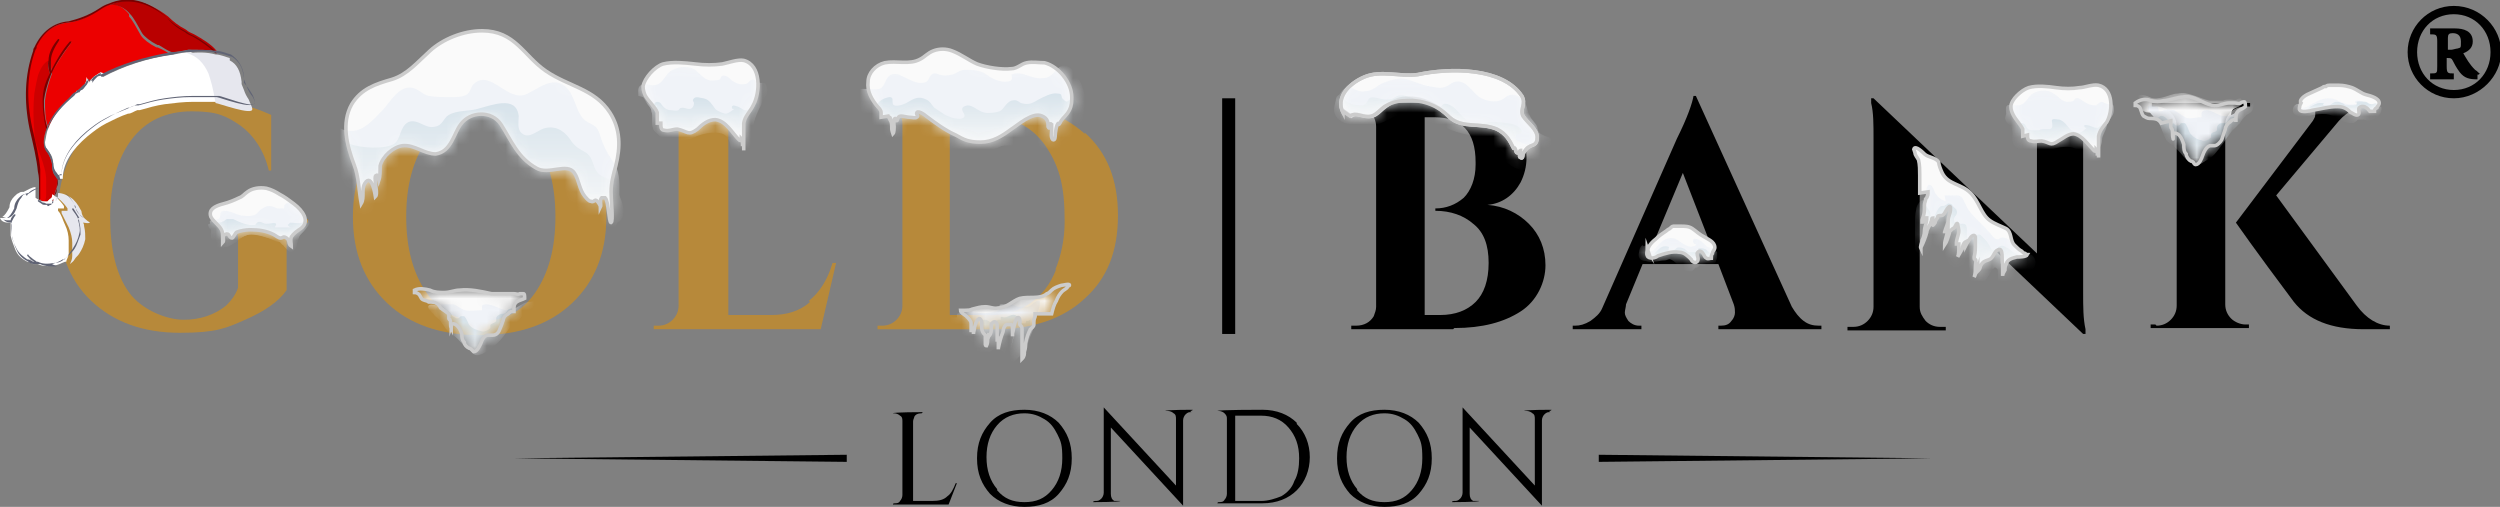
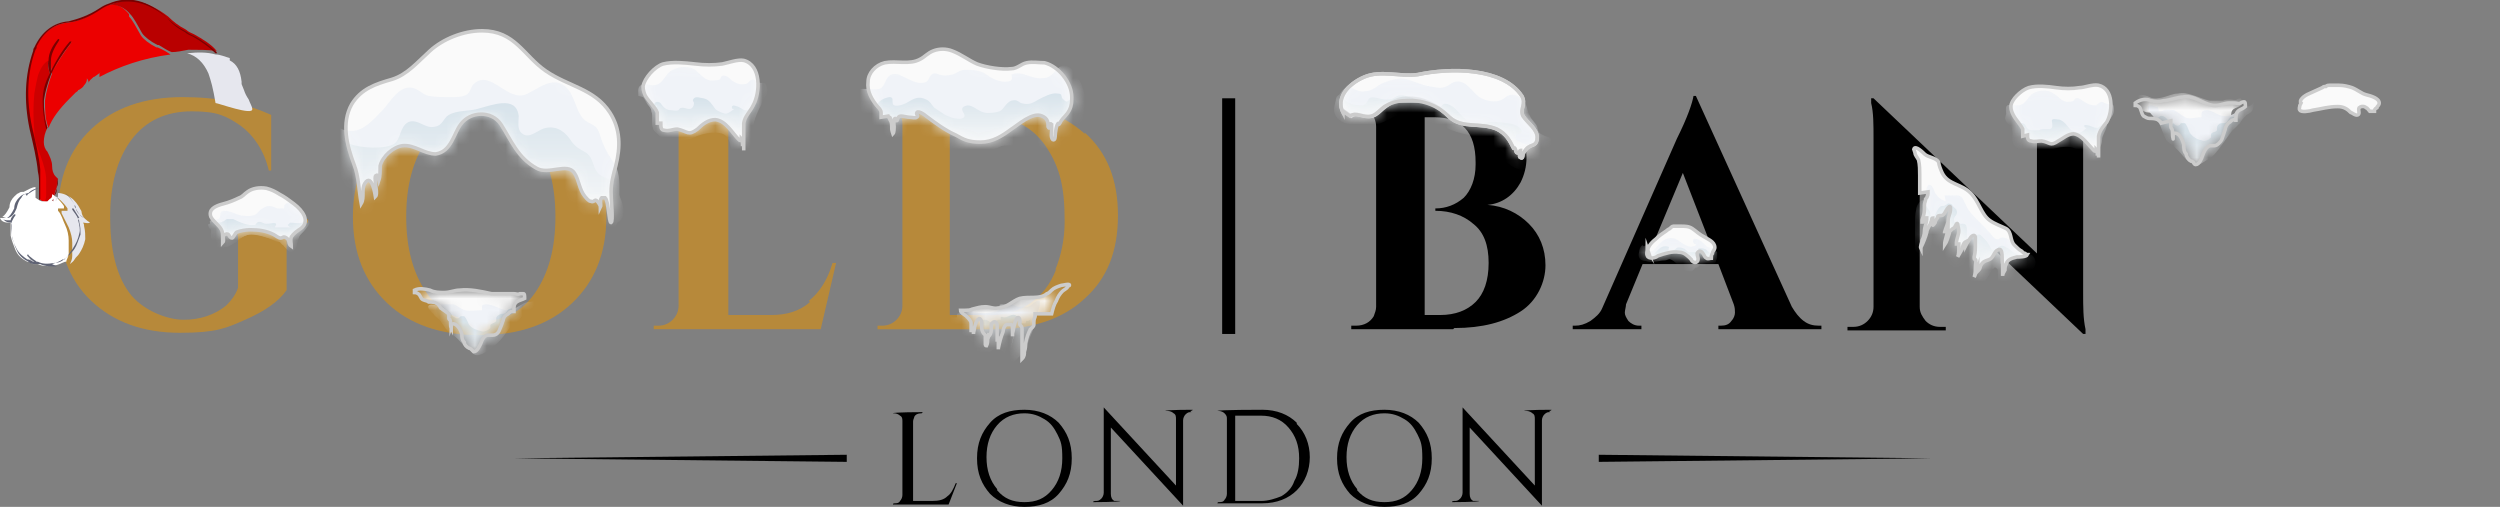
<svg xmlns="http://www.w3.org/2000/svg" id="Layer_1" version="1.1" viewBox="0 0 211.1 42.8">
  <rect x="0" y="0" width="211.1" height="42.8" fill="#808080" stroke="none" />
  <defs>
    <style>
      .st0 {
        mask: url(#mask);
      }

      .st1 {
        fill: #ec0000;
      }

      .st2 {
        fill: #606475;
      }

      .st3 {
        fill: url(#linear-gradient2);
      }

      .st4 {
        fill: url(#linear-gradient1);
      }

      .st5 {
        fill: url(#linear-gradient9);
      }

      .st6 {
        fill: url(#linear-gradient3);
      }

      .st7 {
        fill: url(#linear-gradient6);
      }

      .st8 {
        fill: url(#linear-gradient8);
      }

      .st9 {
        fill: url(#linear-gradient7);
      }

      .st10 {
        fill: url(#linear-gradient5);
      }

      .st11 {
        fill: url(#linear-gradient4);
      }

      .st12 {
        fill: url(#linear-gradient11);
      }

      .st13 {
        fill: url(#linear-gradient10);
      }

      .st14 {
        fill: url(#linear-gradient);
      }

      .st15 {
        mask: url(#mask-2);
      }

      .st16 {
        mask: url(#mask-3);
      }

      .st17 {
        mask: url(#mask-4);
      }

      .st18 {
        mask: url(#mask-5);
      }

      .st19 {
        mask: url(#mask-7);
      }

      .st20 {
        mask: url(#mask-6);
      }

      .st21 {
        mask: url(#mask-1);
      }

      .st22 {
        mask: url(#mask-9);
      }

      .st23 {
        mask: url(#mask-8);
      }

      .st24 {
        fill: #c00;
      }

      .st25 {
        fill: #b7893a;
      }

      .st26 {
        fill: #790000;
      }

      .st27 {
        fill: #fff;
      }

      .st28, .st29 {
        fill: #fafafa;
      }

      .st30 {
        fill: none;
      }

      .st30, .st29 {
        stroke: #ccc;
        stroke-miterlimit: 10;
        stroke-width: .3px;
      }

      .st31 {
        fill: #e6e7ee;
      }

      .st32 {
        fill: #b90000;
      }

      .st33 {
        mask: url(#mask-10);
      }

      .st34 {
        mask: url(#mask-11);
      }

      .st35 {
        fill: #f0f3f8;
      }
    </style>
    <mask id="mask" x="27.2" y="2.7" width="25.5" height="16.9" maskUnits="userSpaceOnUse">
      <g id="mask0_36614_3697">
        <path class="st27" d="M50.8,16.7c-.2.2,0,.6-.1.8,0-.2-.3-.6-.4-.6-.1,0-.2.2-.4.1-.2,0-.4-.3-.5-.4-.5-.6-.5-1.4-.9-2-.6-.9-2.2.2-3.2-.4-1.6-.9-2.1-2.3-3-3.7-.8-1.2-2.6-1.1-3.4,0-.6.8-.8,2.3-2.1,2.5-1,0-1.8-.8-2.8-.7-.8.1-1.7.9-1.9,1.7,0,.3,0,.9-.1,1.2,0,0-.1-.5-.2-.4-.2,0-.1.5-.1.6,0,.3.2,1,0,1.2,0,0-.3-2.1-.9-1.1-.3.5,0,1.2-.3,1.7-.2-1.1-.2-2.3-.6-3.3-.6-1.6-1.1-3.5-.2-5.1.8-1.3,2-1.7,3.4-2.1,1.3-.4,2.2-1.5,3.2-2.4,1.1-1,2.8-1.7,4.4-1.7,2.8,0,3.5,2.1,5.4,3.4,1.9,1.3,4.1,1.5,5.4,3.5.9,1.4.9,2.9.5,4.5-.2.7-.4,1.4-.4,2.2,0,.8.2,2.5,0,2.6-.2,0-.2-1.8-.5-2.1h0Z" />
      </g>
    </mask>
    <linearGradient id="linear-gradient" x1="40.5" y1="610.7" x2="40.5" y2="621.1" gradientTransform="translate(0 629.9) scale(1 -1)" gradientUnits="userSpaceOnUse">
      <stop offset="0" stop-color="#fafafa" />
      <stop offset="1" stop-color="#d7e3eb" />
    </linearGradient>
    <mask id="mask-1" x="72.1" y="4.1" width="19.5" height="9.5" maskUnits="userSpaceOnUse">
      <g id="mask1_36614_3697">
        <path class="st27" d="M74.4,9.9c0-.2,0-.4,0-.4,0-.2-.2-.4-.3-.5-.5-.6-.9-1.3-.8-2.1,0-.7.6-1.4,1.4-1.6,1-.2,2.1.2,3-.3.4-.2.6-.5,1.1-.7.5-.2,1.1-.2,1.6,0,.8.3,1.4.8,2.1,1.1.8.3,2.1.5,2.9.4.5,0,.8-.4,1.3-.5.5-.1,1,0,1.5,0,1.2.3,2.3,1.7,2.3,2.9,0,.4,0,.7-.2,1.1-.2.4-.5.6-.7.9,0,0-.2.4-.2.3,0,0,0-.1,0-.1-.2,0-.3.9-.3,1.1,0,0,0,.4-.2.3-.2-.2-.1-.6-.1-.8,0-.1,0-.3,0-.5-.2-.2-.2.2-.2.2,0,.1,0,.2-.1,0,0-.3,0-.7-.5-.9-.8-.4-2.1.8-2.6,1.1-.8.6-1.6,1.1-2.6,1.1s-1.4-.2-2.1-.6c-.9-.4-1.7-1-2.5-1.6-.1-.1-.8-.6-.8-.2,0,.1.2.2,0,.3-.1.1-.4,0-.6,0-.2,0-.5-.1-.7-.1-.1,0-.2,0-.3.2,0,0,0,.2-.1.2,0,0,0-.1-.1-.2-.2,0-.1.6-.1.7,0,.1,0,.5-.1.6,0,0-.1-.3-.1-.4,0-.3,0-.5-.1-.8,0,0,0-.2-.1-.2,0,0,0,.1,0,.1,0,0,0,0-.1-.2h0Z" />
      </g>
    </mask>
    <linearGradient id="linear-gradient1" x1="82.4" y1="617.1" x2="82.4" y2="622.1" gradientTransform="translate(0 629.9) scale(1 -1)" gradientUnits="userSpaceOnUse">
      <stop offset="0" stop-color="#fafafa" />
      <stop offset="1" stop-color="#d7e3eb" />
    </linearGradient>
    <mask id="mask-2" x="53.9" y="5.1" width="10.7" height="8.7" maskUnits="userSpaceOnUse">
      <g id="mask2_36614_3697">
        <path class="st27" d="M55.5,10.4s0,0,0-.1c0-.3,0-.5,0-.8-.2-.5-.7-.9-1-1.4-.1-.2-.2-.5-.2-.8.1-.7,1-1.7,1.7-1.9.8-.2,1.8-.1,2.7,0,.8.1,1.6.1,2.3,0,.5-.1,1.3-.4,1.8-.3,1.5.4,1.4,2.7.8,3.8-.3.6-.7.9-.8,1.5,0,.4,0,.8,0,1.2,0,.2,0,.4,0,.6,0,.2,0,.4,0,.5,0-.1,0-.3,0-.4,0,0,0-.4,0-.4,0,0,0,.3-.1.3,0-.1,0-.4-.1-.5,0,0,0,.3-.2.1-.6-.6-1.1-1.6-2-1.7-.6,0-1.1.4-1.5.8-.8.6-.8.2-1.7,0-.4,0-.7.2-1.1.1-.3,0-.3-.3-.3-.6h0Z" />
      </g>
    </mask>
    <linearGradient id="linear-gradient2" x1="59.3" y1="618.1" x2="59.3" y2="621.5" gradientTransform="translate(0 629.9) scale(1 -1)" gradientUnits="userSpaceOnUse">
      <stop offset="0" stop-color="#fafafa" />
      <stop offset="1" stop-color="#d7e3eb" />
    </linearGradient>
    <mask id="mask-3" x="35.6" y="24.7" width="9.6" height="5.2" maskUnits="userSpaceOnUse">
      <g id="mask3_36614_3697">
        <path class="st27" d="M37.9,26.5c0,.1,0,.2,0,.3,0,.1,0,.2.1.2.1.2,0,.5.1.7,0,0,0,0,0,0,0-.1,0-.3,0-.4,0,0,0,0,0,0,0,0,0,0,0,0h0c0,.2,0,.2,0,.2,0,0,0,0,0,0,0,0,0,0,0,0,.1-.3.4-.1.5,0,.2.2.3.4.4.7,0,.2,0,.5.2.7,0,.2.2.4.4.5,0,0,.1,0,.2.1,0,0,.1.1.2.2.3,0,.5-.5.6-.7.1-.3.3-.7.6-.7.1,0,.3,0,.4,0,.3,0,.5-.2.6-.5.1-.2.2-.5.3-.8,0-.2.2-.4.4-.5,0,0,.2-.2.3-.2,0,0,.2,0,.2,0h0c0,0,0,0,0,0,0,0,0,0,0,0,0,0,0,0,0,0,0,0,0-.2,0-.3,0-.6.5-.6.9-.8,0,0,0,0,0-.1,0-.1,0-.3-.1-.3,0,0-.2,0-.3,0-.2.1-.3,0-.5,0-.2,0-.4,0-.6,0-.5,0-.9,0-1.3,0-.9-.2-1.8-.4-2.7-.3-.4,0-.8.2-1.3.2-.4,0-.8,0-1.2-.2-.4-.1-.9-.2-1.3,0,0,0,0,0,0,0,0,0,0,.2,0,.2,0,0,.2,0,.3.1.2.1.2.4.4.5.2.1.4.1.5.2.3,0,.8,0,1,.5h0Z" />
      </g>
    </mask>
    <linearGradient id="linear-gradient3" x1="40.5" y1="600.1" x2="40.5" y2="603.9" gradientTransform="translate(0 629.9) scale(1 -1)" gradientUnits="userSpaceOnUse">
      <stop offset="0" stop-color="#fafafa" />
      <stop offset="0" stop-color="#f4f6f7" />
      <stop offset=".3" stop-color="#e4ebf0" />
      <stop offset=".6" stop-color="#dae5ec" />
      <stop offset="1" stop-color="#d7e3eb" />
    </linearGradient>
    <mask id="mask-4" x="17.7" y="15.8" width="8.5" height="5.5" maskUnits="userSpaceOnUse">
      <g id="mask4_36614_3697">
        <path class="st27" d="M18.8,20.3c0-.1,0-.2,0-.3,0-.2,0-.4-.1-.6-.2-.4-.7-.7-.9-1.1-.2-.6.3-.9,1.1-1.1.4-.1.9-.3,1.3-.5.3-.1.4-.3.7-.5.4-.3,1-.4,1.6-.3.4.1.8.3,1.1.5.4.2.8.5,1.2.8.8.6,1.4,1.5.6,2.1-.3.2-.6.4-.8.7-.1.3,0,.6,0,.8-.3-.2-.1-.5-.4-.7-.3-.2-.3,0-.5,0-.2,0-.4-.2-.6-.3-.6-.3-1.2-.4-2-.4-.3,0-.9.1-1.1.2-.1,0-.3.5-.4.5-.3,0-.2-.5-.6-.3-.3.1,0,.5-.2.7,0,0,0-.2,0-.2h0Z" />
      </g>
    </mask>
    <linearGradient id="linear-gradient4" x1="21.9" y1="608.9" x2="21.9" y2="611.5" gradientTransform="translate(0 629.9) scale(1 -1)" gradientUnits="userSpaceOnUse">
      <stop offset="0" stop-color="#fafafa" />
      <stop offset="1" stop-color="#d7e3eb" />
    </linearGradient>
    <mask id="mask-5" x="112.6" y="6" width="18.3" height="8.7" maskUnits="userSpaceOnUse">
      <g id="mask5_36614_3697">
        <path class="st27" d="M113.4,9.5c-.6-1.2.4-2.4,1.8-3,1.4-.6,3,0,4.5-.2,2.8-.6,7.2-.6,8.8,1.8.4.7-.2,1.1.1,1.7.4.6,1.2,1.1,1.2,1.8s-.4.6-.7.8c-.2.1-.4.4-.5.6,0,0,0,.5-.2.3-.2,0,0-.5,0-.6-.1,0-.1.3-.3.2-.1,0-.1-.3-.2-.4,0,0,0,0-.1,0,0,0,0,0,0,0-.3-.6-.6-1.2-1.4-1.6-1.4-.6-2.9,0-4-1-.9-.9-2.1-1.5-3.7-1.4-.7,0-1.3.2-1.8.5-.3.2-.7.7-1.1.8-.7.2-1.3-.4-1.8,0l-.6-.4h0Z" />
      </g>
    </mask>
    <linearGradient id="linear-gradient5" x1="121.4" y1="618.2" x2="122.1" y2="622.9" gradientTransform="translate(0 629.9) scale(1 -1)" gradientUnits="userSpaceOnUse">
      <stop offset="0" stop-color="#fafafa" />
      <stop offset="1" stop-color="#d7e3eb" />
    </linearGradient>
    <mask id="mask-6" x="138.6" y="18.8" width="6.6" height="4.2" maskUnits="userSpaceOnUse">
      <g id="mask6_36614_3697">
        <path class="st27" d="M139.1,21c0,.2-.1.4,0,.6.1.3.7.2.9,0,.6-.2,1.2-.4,1.8-.3.4,0,.7.3,1,.6,0,.1.3.4.5.2.2-.2,0-.5,0-.7.1-.2.3-.3.5,0,.1.1.1.3.3.4.1.1.3,0,.4,0,0-.1,0-.3.1-.4,0-.2.2-.3.2-.5,0-.5-.6-.7-.9-.9-.4-.2-.7-.5-1-.7-.3-.2-.6-.2-1-.2-.1,0-.3,0-.4,0,0,0-.2,0-.2,0-.1,0-.2.1-.3.2,0,0-.2.1-.3.2-.3.2-.6.4-.9.7-.4.3-.8.8-.6,1.1h0Z" />
      </g>
    </mask>
    <linearGradient id="linear-gradient6" x1="141.8" y1="607.3" x2="141.8" y2="609.1" gradientTransform="translate(0 629.9) scale(1 -1)" gradientUnits="userSpaceOnUse">
      <stop offset="0" stop-color="#fafafa" />
      <stop offset="1" stop-color="#d7e3eb" />
    </linearGradient>
    <mask id="mask-7" x="193.6" y="7.3" width="7.6" height="3.1" maskUnits="userSpaceOnUse">
      <g id="mask7_36614_3697">
-         <path class="st27" d="M194.2,8.9c0,.1-.1.3,0,.4.1.2.8.1,1.1,0,.7-.1,1.3-.3,2.1-.3.5,0,.8.2,1.1.5.1,0,.4.3.6.2.2-.1,0-.4.1-.6.1-.1.4-.2.6,0,.1,0,.2.2.3.3.2,0,.4,0,.4,0,0-.1,0-.2.2-.3,0-.1.2-.2.2-.4,0-.4-.7-.6-1.1-.7-.4-.1-.7-.4-1.2-.6-.3-.1-.7-.2-1.1-.2-.2,0-.3,0-.5,0,0,0-.2,0-.3,0-.1,0-.2,0-.3.1-.1,0-.2,0-.3.1-.4.2-.7.3-1.1.5-.5.2-.9.6-.7.8h0Z" />
-       </g>
+         </g>
    </mask>
    <linearGradient id="linear-gradient7" x1="197.4" y1="619.8" x2="197.4" y2="621.2" gradientTransform="translate(0 629.9) scale(1 -1)" gradientUnits="userSpaceOnUse">
      <stop offset="0" stop-color="#fafafa" />
      <stop offset="1" stop-color="#d7e3eb" />
    </linearGradient>
    <mask id="mask-8" x="161.7" y="12.3" width="10.4" height="12.6" maskUnits="userSpaceOnUse">
      <g id="mask8_36614_3697">
        <path class="st27" d="M162.8,16.2c0,.2,0,.4-.2.6,0,.2-.1.3-.1.5,0,.1,0,.3,0,.4,0,.3-.1.6-.2.9,0,0,0,.2,0,.3,0,0,0,0,0,0,0-.2.2-.3.3-.5,0,0,0,0,.1,0h0c0,.4-.2.8-.2,1.1,0,.3-.1.6-.2.8,0,.2-.2.5-.1.7,0,0,0,0,0-.1.2-.4.4-.9.5-1.3,0-.2.2-.5.3-.7,0-.1.1-.2.1-.3,0,0,0-.2.1-.2,0,0,0,0,0,0h0c0,.2,0,.3,0,.4,0,0,0,.1,0,.2,0,.1.2-.2.2-.2,0-.1.1-.3.2-.4,0-.2.1-.2.3-.2s.2-.1.3-.2c0,0,.4-.8.5-.5,0,0,0,.1,0,.2,0,.3-.2.6-.2.9,0,.3-.2.6-.3,1,0,0,0,.1,0,.1,0-.2.2-.3.3-.5,0,0,0,0,0,0,0,.5-.3,1-.3,1.5,0,0,0,0,0,0,.2-.3.3-.7.4-1,0-.2.2-.3.3-.4.2,0,.3-.6.4-.4,0,.1.1.4.1.6,0,.3-.2.7-.2,1,0,0,0,0,0,.1,0,0,.1,0,.2,0,0,0,0,.3,0,.3,0,.3,0,.6-.1.8,0,0,0,0,0,0,.1-.2.3-.5.4-.7,0-.2.1-.5.3-.6,0,0,0,0,0,0,0,0,0,.2,0,.3,0,0,0,0,0,0,.1-.2.2-.3.3-.5.1-.2.4-.5.5-.2,0,.2,0,.4,0,.6,0,.4,0,.7-.1,1.1h0c0,.2,0,.2.1.2.1.1,0,.4,0,.6,0,.3,0,.6-.1.9,0,0,0,0,0,0,.1-.2.2-.5.3-.8,0,0,0,0,0,0,0,0,0,0,0,0,0,0,0,.2,0,.3,0,0,.2-.2.2-.3,0-.1.1-.3.2-.4.2-.2.4-.2.6-.3.3-.1.4-.7.7-.8.5-.3.3,1,.4,1.2,0,0,0,.1,0,.2,0,0,0,.2,0,.3v.2c0,.1,0,.2,0,.3,0,0,0,0,0,0,0-.2.1-.3.2-.5,0-.2,0-.3.1-.5.1-.4.5-.5.9-.6.2,0,.8,0,.9-.2,0,0-.1,0-.2-.1-.1,0-.2-.1-.3-.2-.2-.1-.4-.3-.6-.5-.4-.4-.2-1.1-.7-1.4-.4-.2-1-.4-1.4-.7-.7-.5-.9-1.6-1.6-2.3-.8-.8-1.9-.7-2.4-1.7-.1-.2-.3-.7-.3-.9-.2-.4-.9-.4-1.2-.7-.1-.1-.8-.8-.9-.4,0,0,.1.3.1.3,0,.2.2.4.3.6.1.4.1.9.1,1.3,0,.5,0,1,0,1.5h0Z" />
      </g>
    </mask>
    <linearGradient id="linear-gradient8" x1="165.7" y1="606.5" x2="167.6" y2="611.8" gradientTransform="translate(0 629.9) scale(1 -1)" gradientUnits="userSpaceOnUse">
      <stop offset="0" stop-color="#fafafa" />
      <stop offset="1" stop-color="#dae5ec" />
    </linearGradient>
    <mask id="mask-9" x="181" y="7.8" width="9.4" height="6.3" maskUnits="userSpaceOnUse">
      <g id="mask9_36614_3697">
        <path class="st27" d="M183.3,10.2c0,.1,0,.2,0,.4,0,.1,0,.2.1.3.1.2,0,.5.1.8,0,0,0,.1,0,0,0-.2,0-.3,0-.5,0,0,0,0,0,0,0,0,0,0,0,0v.2s0,0,0,0c0,0,0,0,0,0,0,0,0,0,0,0,0-.3.4-.1.5,0,.2.2.3.5.4.8,0,.3,0,.6.2.8,0,.2.2.5.4.6,0,0,.1,0,.2.1,0,0,.1.2.2.2.3,0,.5-.5.6-.8.1-.3.3-.7.6-.8.1,0,.3,0,.4,0,.2,0,.5-.3.6-.5.1-.3.2-.6.3-.9,0-.2.2-.5.4-.6,0,0,.2-.2.3-.2,0,0,.2.1.2,0h0c0-.1,0-.1,0,0,0,0,0,0,0,.1s0,0,0,.1c0-.1,0-.2,0-.4,0-.7.5-.6.8-.9,0,0,0,0,0-.1,0-.1,0-.3-.1-.3,0,0-.2,0-.3.1-.2.1-.3,0-.5,0-.2,0-.3,0-.5,0-.4,0-.9.3-1.4.2-.9-.2-1.6-.9-2.5-.7-.4,0-1.2.3-1.6.3-.4.1-.6.1-1.1,0-.4-.2-.9-.1-1.3.2,0,0,0,0,0,0,0,0,0,.2,0,.2,0,0,.2,0,.3.1.2.1.2.6.4.8.2.1.3.2.5.2.3,0,.8,0,1,.4h0Z" />
      </g>
    </mask>
    <linearGradient id="linear-gradient9" x1="185.8" y1="616" x2="185.8" y2="620.2" gradientTransform="translate(0 629.9) scale(1 -1)" gradientUnits="userSpaceOnUse">
      <stop offset="0" stop-color="#fafafa" />
      <stop offset="0" stop-color="#f4f6f7" />
      <stop offset=".3" stop-color="#e4ebf0" />
      <stop offset=".6" stop-color="#dae5ec" />
      <stop offset="1" stop-color="#d7e3eb" />
    </linearGradient>
    <mask id="mask-10" x="169.3" y="7.1" width="9.2" height="7.1" maskUnits="userSpaceOnUse">
      <g id="mask10_36614_3697">
        <path class="st27" d="M170.8,11.5s0,0,0,0c0-.2,0-.4,0-.6-.2-.4-.6-.8-.8-1.2-.1-.2-.2-.4-.2-.7,0-.6.9-1.4,1.5-1.6.7-.2,1.6-.1,2.3,0,.7.1,1.4.1,2,0,.4,0,1.1-.3,1.6-.2,1.3.3,1.2,2.2.7,3.1-.3.4-.6.7-.7,1.2,0,.3,0,.6,0,.9s0,.3,0,.5c0,.1,0,.3,0,.4,0,0,0-.2,0-.3,0,0,0-.3,0-.3,0,0,0,.3-.1.3,0-.1,0-.3-.1-.4,0,0,0,.3-.2.1-.5-.5-1-1.3-1.7-1.4-.5,0-.9.4-1.3.6-.7.5-.7.1-1.4,0-.3,0-.6.1-.9,0-.3,0-.3-.3-.3-.5h0Z" />
      </g>
    </mask>
    <linearGradient id="linear-gradient10" x1="174" y1="617.2" x2="174" y2="620" gradientTransform="translate(0 629.9) scale(1 -1)" gradientUnits="userSpaceOnUse">
      <stop offset="0" stop-color="#fafafa" />
      <stop offset="1" stop-color="#d7e3eb" />
    </linearGradient>
    <mask id="mask-11" x="79.7" y="23.9" width="9.2" height="6.7" maskUnits="userSpaceOnUse">
      <g id="mask11_36614_3697">
        <path class="st27" d="M87.4,26.5c0,.2,0,.3-.1.5,0,.1,0,.3,0,.4,0,.2-.2.3-.3.4-.2.4-.3.7-.4,1.2,0,.2,0,.4-.1.7,0,.2,0,.4-.2.6,0,0,0,0,0-.1,0-.4,0-.8,0-1.1,0-.2,0-.4,0-.6,0,0,0-.2,0-.3,0,0,0-.1,0-.2,0,0,0,0,0,0,0,0,0,0,0,0,0,0,0,.2,0,.3,0,0,0,.1,0,.1,0,0,0-.2,0-.2v-.4c0-.1,0-.2-.1-.3-.2-.1,0-.3-.1-.5,0-.2-.2-.3-.3,0-.2.4-.2.8-.3,1.2,0,0,0,0,0,0h0c0-.2,0-.1,0-.1,0,.1,0,.2,0,.3,0,0,0,0,0,0h0c0-.2,0-.4,0-.5,0-.2,0-.4-.1-.5,0,0,0,0,0,0,0,0,0,0,0,0,0,0-.1,0-.2,0,0,0-.2,0-.2,0-.2.1-.3.4-.3.6-.2.5-.3.9-.4,1.4,0,0,0,.1,0,.1,0-.2,0-.3,0-.5,0-.1,0-.3,0-.4,0,0,0-.1,0-.2,0,0,0,0,0,0,0,0,0,0,0,0v.3c0,0-.1,0-.1,0,0-.2,0-.5,0-.7,0-.2,0-.4,0-.6-.1-.4-.4-.2-.5,0,0,.1,0,.3,0,.4,0,0,0,0,0,.1,0,.2-.1.4-.2.5,0,0,0,0,0,0,0,0,0,0,0,0h0c0,0,0-.2,0-.2s0-.1,0-.1c0,0,0,0,0,0,0,0,0,.4-.1.5,0,.2,0,.4-.1.6,0,0-.1,0-.1-.1,0-.2,0-.3,0-.5,0-.1,0-.2,0-.3,0,0,0,0-.1-.1-.1-.1-.2-.3-.2-.5,0-.2,0-.3,0-.5-.2-.7-.5,0-.6.4,0,.2-.1.4-.1.6,0,0,0,0,0,0,0,0,0,0,0,0,0,0,0,0,0-.1,0,0,0,0,0,0,0,0,0,0,0,0s0,0,0,0h0c0-.1,0-.2-.2-.2,0,0,0,0,0,0,0-.2,0-.4,0-.6,0-.2-.2-.4-.4-.6-.1-.1-.5-.3-.5-.5,0,0,.1,0,.1,0,0,0,.2,0,.3,0,.2,0,.4,0,.6-.1.4-.1.7-.2,1.1-.2.4,0,.7.2,1.1.1.7,0,1.2-.6,1.8-.8.8-.2,1.7.1,2.3-.4.1,0,.3-.2.4-.3.2-.2.5-.3.8-.4.1,0,.8-.2.7,0,0,0-.2.1-.2.2-.1.1-.3.2-.4.3-.2.2-.4.5-.5.8-.2.3-.3.7-.4,1.1h0Z" />
      </g>
    </mask>
    <linearGradient id="linear-gradient11" x1="83.2" y1="599.8" x2="83.8" y2="603.8" gradientTransform="translate(0 629.9) scale(1 -1)" gradientUnits="userSpaceOnUse">
      <stop offset="0" stop-color="#fafafa" />
      <stop offset="1" stop-color="#d7e3eb" />
    </linearGradient>
  </defs>
  <path d="M75.5,42.5c.2,0,.4,0,.5-.2.1-.1.2-.3.2-.5v-6.2c0-.2,0-.4-.2-.5-.1-.1-.3-.2-.5-.2h-.1c0-.1,2.5-.1,2.5-.1h0c0,.1-.1.1-.1.1-.3,0-.5.1-.6.3,0,.1-.1.2-.1.4v6.7h1.6c.6,0,1-.1,1.3-.4.3-.2.5-.6.7-1.1h.1l-.7,1.8h-4.7c0-.1.1-.1.1-.1h0Z" />
  <path d="M83.6,35.7c.7-.8,1.7-1.1,2.9-1.1s2.2.4,2.9,1.1c.7.8,1.1,1.7,1.1,3s-.4,2.2-1.1,3c-.7.8-1.7,1.1-2.9,1.1s-2.2-.4-2.9-1.1c-.7-.8-1.1-1.7-1.1-3s.4-2.2,1.1-3ZM84.2,41.4c.6.7,1.3,1,2.3,1s1.7-.3,2.3-1c.6-.7.9-1.6.9-2.7s-.1-1.4-.4-2c-.3-.6-.6-1-1.1-1.3-.5-.3-1-.5-1.7-.5-.9,0-1.7.3-2.3,1-.6.7-.9,1.6-.9,2.7s.3,2,.9,2.7h0Z" />
  <path d="M100.6,34.8c-.2,0-.3,0-.5.2-.1.1-.2.3-.2.5v5.8c0,.4,0,.8,0,1.2v.2s0,0,0,0l-6.1-6.6v5.6c0,.3.1.5.3.6.1,0,.2,0,.3,0h.2c0,.1-2.3.1-2.3.1h0c0-.1.2-.1.2-.1.2,0,.3,0,.5-.2.1-.1.2-.3.2-.5v-5.8c0-.5,0-.9,0-1.2v-.2s0,0,0,0l6.1,6.6v-5.6c0-.2,0-.4-.2-.5-.1-.1-.3-.2-.5-.2h-.2c0-.1,2.3-.1,2.3-.1h0c0,.1-.2.1-.2.1Z" />
  <path d="M109.5,35.8c.7.7,1.1,1.7,1.1,2.8s-.4,2.1-1.1,2.8c-.7.7-1.7,1.1-2.9,1.1h-3.8c0-.1.1-.1.1-.1.2,0,.4,0,.5-.2.1-.1.2-.3.2-.5v-6.3c0-.2,0-.3-.2-.5-.1-.1-.3-.2-.5-.2h-.1c0-.1,3.8-.1,3.8-.1,1.2,0,2.2.4,2.9,1.1h0ZM104.3,35.1v7.2h2.2c.6,0,1.2-.2,1.7-.4.5-.3.9-.7,1.1-1.3.3-.5.4-1.2.4-1.9,0-1.1-.3-1.9-.9-2.6-.6-.7-1.4-1-2.3-1h-2.2Z" />
  <path d="M114,35.7c.7-.8,1.7-1.1,2.9-1.1s2.2.4,2.9,1.1c.7.8,1.1,1.7,1.1,3s-.4,2.2-1.1,3c-.7.8-1.7,1.1-2.9,1.1s-2.2-.4-2.9-1.1c-.7-.8-1.1-1.7-1.1-3s.4-2.2,1.1-3ZM114.6,41.4c.6.7,1.3,1,2.3,1s1.7-.3,2.3-1c.6-.7.9-1.6.9-2.7s-.1-1.4-.4-2c-.3-.6-.6-1-1.1-1.3-.5-.3-1-.5-1.7-.5-.9,0-1.7.3-2.3,1-.6.7-.9,1.6-.9,2.7s.3,2,.9,2.7h0Z" />
  <path d="M130.9,34.8c-.2,0-.3,0-.5.2-.1.1-.2.3-.2.5v5.8c0,.4,0,.8,0,1.2v.2s0,0,0,0l-6.1-6.6v5.6c0,.3.1.5.3.6.1,0,.2,0,.3,0h.2c0,.1-2.3.1-2.3.1h0c0-.1.2-.1.2-.1.2,0,.3,0,.5-.2.1-.1.2-.3.2-.5v-5.8c0-.5,0-.9,0-1.2v-.2s0,0,0,0l6.1,6.6v-5.6c0-.2,0-.4-.2-.5-.1-.1-.3-.2-.5-.2h-.2c0-.1,2.3-.1,2.3-.1h0c0,.1-.2.1-.2.1Z" />
  <path class="st25" d="M18.2,18.9h.4c.4,0,.8.1,1.1.3.2.2.4.5.4.9v4.2c-.2.6-.6,1.1-1,1.5-1,.8-2.2,1.2-3.6,1.2s-3.5-.8-4.6-2.3c-1.1-1.5-1.6-3.7-1.6-6.4s.6-4.9,1.8-6.5c1.2-1.6,2.9-2.4,5.1-2.4s2.9.4,4.1,1.2c1.1.8,2,2.1,2.4,3.8h.2v-4.7c-.9-.4-2-.8-3.3-1.1-1.4-.3-2.8-.4-4.2-.4-3.2,0-5.8.9-7.7,2.7-1.9,1.8-2.8,4.2-2.8,7.2s.9,5.5,2.8,7.3c1.9,1.8,4.4,2.7,7.5,2.7s3.9-.4,5.5-1.1c1.6-.7,2.8-1.5,3.5-2.5v-4.5c0-.4.1-.7.4-.9.2-.2.6-.3,1-.3h.4v-.3h-7.7v.3h0Z" />
  <path class="st25" d="M68.4,25.5c-.9.8-2,1.1-3.3,1.1h-3.6v-15.9c0-.5.2-.9.5-1.2.3-.3.8-.5,1.2-.5h.3v-.3s-8.3,0-8.3,0v.3h.4c.5,0,.9.2,1.2.5.3.3.5.7.5,1.2v15.1c0,.5-.2.9-.5,1.2-.3.3-.7.5-1.2.5h-.4v.3h14.1l1.3-5.6h-.3c-.4,1.4-1.1,2.5-2,3.2h0Z" />
  <path class="st25" d="M91.6,11.3c-1.9-1.7-4.4-2.6-7.6-2.6h-9.9v.3h.4c.5,0,.9.2,1.2.4.4.3.5.7.5,1.1v15.3c0,.5-.2.9-.5,1.2-.3.3-.7.5-1.2.5h-.4v.3h9.9c3.2,0,5.8-.9,7.6-2.6,1.9-1.7,2.8-4,2.8-7s-.9-5.3-2.8-7h0ZM89.2,22.7c-.5,1.3-1.2,2.2-2.2,2.9-1,.7-2.1,1-3.4,1h-3.4V9.9h3.4c2,0,3.5.8,4.6,2.3.5.7,1,1.6,1.3,2.7.3,1.1.4,2.3.4,3.8s-.3,2.9-.8,4.1h0Z" />
  <path d="M122.7,27.8h-8.6v-.3h.4c.7,0,1.2-.3,1.5-.8.1-.3.2-.5.2-.8v-15.2c0-.5-.2-.9-.5-1.2-.3-.3-.7-.5-1.2-.5h-.4v-.3h7.9c2.1,0,3.8.4,5,1.1,1.2.8,1.9,1.9,1.9,3.5,0,.8-.2,1.5-.5,2.1-.6,1.1-1.6,1.8-2.8,1.9,1.4.1,2.6.7,3.5,1.6.9.9,1.4,2.1,1.4,3.5s-.7,3-2.1,3.9c-1.4.9-3.2,1.4-5.6,1.4h0ZM124.6,13.7c0-2.6-1.2-3.8-3.5-3.8h-.8v16.7h1.3c1.3,0,2.3-.4,3-1.1.7-.7,1.1-1.8,1.1-3.3s-.4-2.6-1.3-3.3c-.8-.7-1.9-1.1-3.2-1.1v-.2c.9,0,1.7-.3,2.4-.9.6-.6,1-1.6,1-2.8h0Z" />
  <path d="M153.6,27.5h.2v.3h-8.7v-.3h.2c.4,0,.7-.1.9-.4.2-.2.3-.5.3-.7s0-.4-.1-.7l-1.3-3.4h-6.4l-1.4,3.4c0,.2-.1.5-.1.7s.1.4.3.7c.2.2.5.4.9.4h.2v.3h-5.8v-.3h.2c.4,0,.8-.1,1.3-.4.4-.3.8-.6,1-1.1l6.3-14.3c.9-1.8,1.3-3,1.4-3.6h.2l8.1,17.8c.3.5.6.9,1,1.2.4.3.8.4,1.3.4h0ZM139.2,21.3h5.5l-2.6-6.7-2.8,6.7Z" />
  <path d="M177.5,9c-.6,0-1.1.3-1.4.8-.1.2-.2.5-.2.8v14.1c0,1.2,0,2.2.2,3.1v.4c0,0-.2,0-.2,0l-13.8-13.1v10.8c0,.5.2.8.5,1.2.3.3.7.5,1.2.5h.5v.3h-8.3v-.3h.5c.5,0,.9-.2,1.2-.5.3-.3.5-.7.5-1.2v-14.2c0-1.2,0-2.2-.2-3v-.4c0,0,.2,0,.2,0l13.8,13.1v-10.8c0-.5-.2-.9-.5-1.2-.3-.3-.7-.5-1.2-.5h-.5v-.3h8.3v.3h-.5Z" />
-   <path d="M182.1,27.5c.5,0,.9-.2,1.2-.5.3-.3.5-.7.5-1.2v-15.1c0-.7-.3-1.1-.9-1.5-.3-.1-.5-.2-.8-.2h-.4v-.3h8.3v.3h-.4c-.7,0-1.2.3-1.5.8-.2.3-.2.5-.2.8v15.1c0,.5.2.9.5,1.2.3.3.8.5,1.2.5h.3v.3s-8.3,0-8.3,0v-.3h.4ZM201.8,27.8h-2.2c-2.8,0-4.7-.8-5.9-2.3-3.3-4.4-4.9-6.7-4.9-6.7l6.5-8.6c.1-.2.2-.3.2-.5s0-.3,0-.4c-.1-.3-.4-.4-.8-.4h-.3v-.2h6.2v.2h-.1c-1.2,0-2.2.4-3,1.3l-5.3,6.3,6.8,9.3c.8,1.1,1.8,1.7,2.8,1.7v.3h0Z" />
  <path d="M104.3,8.3h-1.1v19.9h1.1V8.3Z" />
  <path d="M135,38.4l28.1.3-28.1.3v-.6Z" />
  <path d="M71.5,38.4l-28.1.3,28.1.3v-.6Z" />
-   <path d="M206.7,4.3v-1.1c0-.3.1-.4.4-.4s.7.1.7.7,0,.5-.3.6c-.1,0-.4.1-.5.1h-.3ZM209.4,6.2c-.1,0-.2-.2-.4-.3-.5-.5-.7-.9-1-1.4.5-.2.8-.5.8-1,0-.9-.8-1.1-1.5-1.1h-2.1v.5c.5,0,.6,0,.6.6v2.1c0,.6,0,.6-.6.6v.5h2v-.5c-.5,0-.6,0-.6-.6v-.7h.1c.2,0,.3,0,.4.2.1.2.3.6.6,1,.4.5.8.6,1.5.6v-.4c.1,0,.1,0,.1,0ZM207.2,1.2c1.8,0,3.1,1.4,3.1,3.2s-1.3,3.2-3.1,3.2-3.1-1.4-3.1-3.2,1.3-3.2,3.1-3.2ZM207.2.5c-2.2,0-3.9,1.8-3.9,3.9s1.7,3.9,3.9,3.9,4-1.9,4-3.9-1.7-3.9-4-3.9Z" />
  <path class="st25" d="M32.7,11c1.9-1.8,4.5-2.7,7.8-2.7s5.9.9,7.8,2.7c1.9,1.8,2.9,4.2,2.9,7.3s-1,5.5-2.9,7.3c-1.9,1.8-4.5,2.7-7.8,2.7s-5.9-.9-7.8-2.7c-1.9-1.8-2.9-4.2-2.9-7.3s1-5.5,2.9-7.3ZM36,24.7c1.1,1.6,2.6,2.4,4.6,2.4s3.5-.8,4.6-2.4c1.1-1.6,1.7-3.7,1.7-6.4s-.6-4.8-1.7-6.4c-1.1-1.6-2.7-2.4-4.6-2.4s-3.4.8-4.6,2.4c-1.1,1.6-1.7,3.7-1.7,6.4s.6,4.8,1.7,6.4Z" />
  <path class="st28" d="M50.8,16.7c-.2.2,0,.6-.1.8,0-.2-.3-.6-.4-.6-.1,0-.2.2-.4.1-.2,0-.4-.3-.5-.4-.5-.6-.5-1.4-.9-2-.6-.9-2.2.2-3.2-.4-1.6-.9-2.1-2.3-3-3.7-.8-1.2-2.6-1.1-3.4,0-.6.8-.8,2.3-2.1,2.5-1,0-1.8-.8-2.8-.7-.8.1-1.7.9-1.9,1.7,0,.3,0,.9-.1,1.2,0,0-.1-.5-.2-.4-.2,0-.1.5-.1.6,0,.3.2,1,0,1.2,0,0-.3-2.1-.9-1.1-.3.5,0,1.2-.3,1.7-.2-1.1-.2-2.3-.6-3.3-.6-1.6-1.1-3.5-.2-5.1.8-1.3,2-1.7,3.4-2.1,1.3-.4,2.2-1.5,3.2-2.4,1.1-1,2.8-1.7,4.4-1.7,2.8,0,3.5,2.1,5.4,3.4,1.9,1.3,4.1,1.5,5.4,3.5.9,1.4.9,2.9.5,4.5-.2.7-.4,1.4-.4,2.2,0,.8.2,2.5,0,2.6-.2,0-.2-1.8-.5-2.1h0Z" />
  <g class="st0">
    <g>
      <path class="st35" d="M28.4,10.1c-.3.8,1.1,1.1,1.7.9.9-.2,1.7-1.2,2.3-1.8.6-.7,1.3-1.9,2.3-1.8.5,0,1,.6,1.5.7.6.1,1.2.1,1.8.1s1,0,1.4-.2c.4-.3.3-.6.6-.9,1-1,2.2.4,3.2.8,1,.4,1.3,0,2.1-.4.5-.3,1.3-.7,1.9-.5,1.5.5,1.2,2.6,2.4,3.3.7.4.8.3,1.1,1.2.2.7.5,1.3.9,1.9.8,1.1.7,1.8.7,3.2,0,1.1-.1,2-.4,3-1.6,0-1.7-.3-2.7-1.5-1.2-1.3-2.7-1.9-4.3-2.5-1.6-.6-2.1-2.5-3.5-3.2-1.6-.7-3.1,1.6-4.3,2.2-.9.5-1.6.4-2.5.6-1.1.2-1.4,1-2.1,1.8-.9,1.1-1.8,1.7-2.8.8-1.8-1.5-3.6-6.7-1.2-7.7h0Z" />
      <path class="st14" d="M28.6,11.5c.5,1,3.6,1.2,4.6.7.7-.4.5-1.5,1.3-1.9.8-.3,1.4.6,2.2.4.7-.1.7-.7,1.2-1,.7-.4,1.7-.3,2.4-.5,1.2-.3,3.3-1.2,3.5.6,0,.6-.2,1.3.5,1.6.6.2,1.2-.5,1.8-.6,1-.2,1.7.4,2.2,1.2.4.5.7.6,1.2.9.7.5.5,1.4,1.2,1.9.5.3.7.2,1.1.8.4.6,1.1,2,.8,2.7-.2.6-1.4,1-1.9.8-.7-.2-.9-1.1-1.3-1.5-.9-.8-2.2-1.1-3.2-1.6-1.4-.6-2.6-1.4-3.7-2.5-1-1-1.7-1.2-2.9-.4-1.4.9-2.9,1.8-4.5,2.1-.9.2-1.7-.5-2.5.2-.6.5-.7,1.3-1.4,1.8-.3.2-1.3.7-1.7.5-.8-.4-2-5.5-1-6.3h0Z" />
    </g>
  </g>
  <path class="st30" d="M50.8,16.7c-.2.2,0,.6-.1.8,0-.2-.3-.6-.4-.6-.1,0-.2.2-.4.1-.2,0-.4-.3-.5-.4-.5-.6-.5-1.4-.9-2-.6-.9-2.2.2-3.2-.4-1.6-.9-2.1-2.3-3-3.7-.8-1.2-2.6-1.1-3.4,0-.6.8-.8,2.3-2.1,2.5-1,0-1.8-.8-2.8-.7-.8.1-1.7.9-1.9,1.7,0,.3,0,.9-.1,1.2,0,0-.1-.5-.2-.4-.2,0-.1.5-.1.6,0,.3.2,1,0,1.2,0,0-.3-2.1-.9-1.1-.3.5,0,1.2-.3,1.7-.2-1.1-.2-2.3-.6-3.3-.6-1.6-1.1-3.5-.2-5.1.8-1.3,2-1.7,3.4-2.1,1.3-.4,2.2-1.5,3.2-2.4,1.1-1,2.8-1.7,4.4-1.7,2.8,0,3.5,2.1,5.4,3.4,1.9,1.3,4.1,1.5,5.4,3.5.9,1.4.9,2.9.5,4.5-.2.7-.4,1.4-.4,2.2,0,.8.2,2.5,0,2.6-.2,0-.2-1.8-.5-2.1h0Z" />
  <path class="st28" d="M74.4,9.9c0-.2,0-.4,0-.4,0-.2-.2-.4-.3-.5-.5-.6-.9-1.3-.8-2.1,0-.7.6-1.4,1.4-1.6,1-.2,2.1.2,3-.3.4-.2.6-.5,1.1-.7.5-.2,1.1-.2,1.6,0,.8.3,1.4.8,2.1,1.1.8.3,2.1.5,2.9.4.5,0,.8-.4,1.3-.5.5-.1,1,0,1.5,0,1.2.3,2.3,1.7,2.3,2.9,0,.4,0,.7-.2,1.1-.2.4-.5.6-.7.9,0,0-.2.4-.2.3,0,0,0-.1,0-.1-.2,0-.3.9-.3,1.1,0,0,0,.4-.2.3-.2-.2-.1-.6-.1-.8,0-.1,0-.3,0-.5-.2-.2-.2.2-.2.2,0,.1,0,.2-.1,0,0-.3,0-.7-.5-.9-.8-.4-2.1.8-2.6,1.1-.8.6-1.6,1.1-2.6,1.1s-1.4-.2-2.1-.6c-.9-.4-1.7-1-2.5-1.6-.1-.1-.8-.6-.8-.2,0,.1.2.2,0,.3-.1.1-.4,0-.6,0-.2,0-.5-.1-.7-.1-.1,0-.2,0-.3.2,0,0,0,.2-.1.2,0,0,0-.1-.1-.2-.2,0-.1.6-.1.7,0,.1,0,.5-.1.6,0,0-.1-.3-.1-.4,0-.3,0-.5-.1-.8,0,0,0-.2-.1-.2,0,0,0,.1,0,.1,0,0,0,0-.1-.2h0Z" />
  <g class="st21">
    <g>
      <path class="st35" d="M72.8,7.5c.5,0,1.1.1,1.5,0,.5-.3.4-.8.8-1.1.2-.2.7-.2,1,0,.5.2.9.5,1.5.6.5,0,.7,0,.9-.5.2-.3.4-.4.8-.2.3.1.7.1,1.1,0,.4-.1.6-.4,1.1-.4.6,0,1.3,0,1.8.4.4.3.8.5,1.4.6.5,0,.9,0,.7-.6.9-.4,1.6.4,2.6.3.7,0,.9-.4,1.3-.8.7-.7,1.5.2,1.8.9,1,1.8.9,4.1-.5,5.6-.6.6-1.4,1.1-2.3,1-1-.2-1.5-.9-2.5-1-1.2-.1-2.2.1-3.3.6-1,.4-2.2,1.1-3.3.7-.8-.3-1.2-1.1-2.2-1.3-.6-.1-1.3,0-2,0-1.3,0-2.1-1.8-2.5-2.8-.2-.5-.5-1.2-.2-1.7.1-.2.3-.3.6-.3h0Z" />
      <path class="st4" d="M73.9,9.1c.2-.5.6-.8,1.2-.9.4,0,.2.3.3.6.2.3,1,0,1.3-.2.5-.3.9-.5,1.5-.2.3.1.5.5.7.7.3.2.6.4.9.6.3.1.6.3.9.3.4.1.9,0,.7-.4-.2-.3-.3-.6.3-.7.5,0,.9.5,1.4.6.4.1,1,0,1.3-.1.4-.2.5-.7,1-.9.4-.1.5,0,.8.2.7.2,1,0,1.5-.3.4-.2,1.1-.6,1.6-.5.5,0,.2.3.5.5.4.4.3,0,.7,0,.7,0,.6,1.4.6,1.7-.2.9-1.1,2.4-2.3,2.3-.6,0-.8-.5-1.3-.7-.7-.3-1.3,0-1.9.2-.9.3-1.8.9-2.7,1-.9.1-1.7-.2-2.5-.6-.8-.4-2-.9-3-.8-.6,0-.9.3-1.4.6-.9.5-1.6-.4-1.8-1.2-.1-.5-.2-1.1,0-1.6h0Z" />
    </g>
  </g>
  <path class="st30" d="M74.4,9.9c0-.2,0-.4,0-.4,0-.2-.2-.4-.3-.5-.5-.6-.9-1.3-.8-2.1,0-.7.6-1.4,1.4-1.6,1-.2,2.1.2,3-.3.4-.2.6-.5,1.1-.7.5-.2,1.1-.2,1.6,0,.8.3,1.4.8,2.1,1.1.8.3,2.1.5,2.9.4.5,0,.8-.4,1.3-.5.5-.1,1,0,1.5,0,1.2.3,2.3,1.7,2.3,2.9,0,.4,0,.7-.2,1.1-.2.4-.5.6-.7.9,0,0-.2.4-.2.3,0,0,0-.1,0-.1-.2,0-.3.9-.3,1.1,0,0,0,.4-.2.3-.2-.2-.1-.6-.1-.8,0-.1,0-.3,0-.5-.2-.2-.2.2-.2.2,0,.1,0,.2-.1,0,0-.3,0-.7-.5-.9-.8-.4-2.1.8-2.6,1.1-.8.6-1.6,1.1-2.6,1.1s-1.4-.2-2.1-.6c-.9-.4-1.7-1-2.5-1.6-.1-.1-.8-.6-.8-.2,0,.1.2.2,0,.3-.1.1-.4,0-.6,0-.2,0-.5-.1-.7-.1-.1,0-.2,0-.3.2,0,0,0,.2-.1.2,0,0,0-.1-.1-.2-.2,0-.1.6-.1.7,0,.1,0,.5-.1.6,0,0-.1-.3-.1-.4,0-.3,0-.5-.1-.8,0,0,0-.2-.1-.2,0,0,0,.1,0,.1,0,0,0,0-.1-.2h0Z" />
  <path class="st28" d="M55.5,10.4s0,0,0-.1c0-.3,0-.5,0-.8-.2-.5-.7-.9-1-1.4-.1-.2-.2-.5-.2-.8.1-.7,1-1.7,1.7-1.9.8-.2,1.8-.1,2.7,0,.8.1,1.6.1,2.3,0,.5-.1,1.3-.4,1.8-.3,1.5.4,1.4,2.7.8,3.8-.3.6-.7.9-.8,1.5,0,.4,0,.8,0,1.2,0,.2,0,.4,0,.6,0,.2,0,.4,0,.5,0-.1,0-.3,0-.4,0,0,0-.4,0-.4,0,0,0,.3-.1.3,0-.1,0-.4-.1-.5,0,0,0,.3-.2.1-.6-.6-1.1-1.6-2-1.7-.6,0-1.1.4-1.5.8-.8.6-.8.2-1.7,0-.4,0-.7.2-1.1.1-.3,0-.3-.3-.3-.6h0Z" />
  <g class="st15">
    <g>
      <path class="st35" d="M53.9,8.1c0-.3-.1-.7.2-.9.3-.2.7,0,1,0,.8,0,.9-.6,1.4-1.1.6-.5,1.6-.6,2.2-.2.4.3.7.8,1.3.9.2,0,.6,0,.8-.1,0,0,.1-.3.2-.3.3-.1.6.2.8.4.3.2.7.4,1.1.3.4,0,.4-.6.9-.3.1,0,.3.2.4.2,0,0,.2,0,.3,0,.2,0,.3.4.3.6,0,.5-.4.8-.5,1.2-.3.6-.6,1.2-.7,1.9-.1.7,0,1.3,0,2,0,.5,0,1.1-.6,1.1-.3,0-.8-.3-1-.6-.3-.3-.3-.8-.4-1.2-.2-.7-.7-.8-1.3-.8-.8,0-1.4.3-2.1.5-.6.2-1.3.4-1.8.2-.5-.2-1-.6-1.2-1-.3-.5,0-1-.2-1.5,0-.3-.3-.5-.4-.7-.1-.2-.3-.5-.3-.5h0Z" />
      <path class="st3" d="M55.3,9.2c-.1,0-.2,0-.2.2,0,.1,0,.3,0,.4,0,.2,0,.5,0,.7,0,.9.6.7,1.2.8.3,0,.6.2.9.3.5.3,1.1.2,1.6-.1.5-.3.8-.7,1.4-.9.4,0,.7.3,1,.6.3.3.6.6,1,.6.2,0,.6,0,.8-.2.5-.2.6-.7.6-1.2,0-.5.4-1,.4-1.5,0-.4-.3,0-.4,0-.1.1-.3.3-.5.4-.3.1-.5-.2-.8-.3-.1,0-.4-.2-.5,0,0,.2,0,.2.2.2,0,0-.5.4-.7.4-.2,0-.7-.2-.9-.4-.3-.4-.5-.8-1-.9-.2,0-.6-.2-.8,0-.2.2,0,.3,0,.4,0,.2-.1.5-.4.5-.2,0-.4-.1-.5-.1-.2,0-.3,0-.4.2-.2.1-.5,0-.7,0-.2,0-.4-.1-.6-.3-.2-.2-.2-.4-.5-.4-.3,0-.4.5,0,.3h0Z" />
    </g>
  </g>
  <path class="st30" d="M55.5,10.4s0,0,0-.1c0-.3,0-.5,0-.8-.2-.5-.7-.9-1-1.4-.1-.2-.2-.5-.2-.8.1-.7,1-1.7,1.7-1.9.8-.2,1.8-.1,2.7,0,.8.1,1.6.1,2.3,0,.5-.1,1.3-.4,1.8-.3,1.5.4,1.4,2.7.8,3.8-.3.6-.7.9-.8,1.5,0,.4,0,.8,0,1.2,0,.2,0,.4,0,.6,0,.2,0,.4,0,.5,0-.1,0-.3,0-.4,0,0,0-.4,0-.4,0,0,0,.3-.1.3,0-.1,0-.4-.1-.5,0,0,0,.3-.2.1-.6-.6-1.1-1.6-2-1.7-.6,0-1.1.4-1.5.8-.8.6-.8.2-1.7,0-.4,0-.7.2-1.1.1-.3,0-.3-.3-.3-.6h0Z" />
  <g class="st16">
    <g>
      <path class="st28" d="M37.9,26.5c0,.1,0,.2,0,.3,0,.1,0,.2.1.2.1.2,0,.5.1.7,0,0,0,0,0,0,0-.1,0-.3,0-.4,0,0,0,0,0,0,0,0,0,0,0,0h0c0,.2,0,.2,0,.2,0,0,0,0,0,0,0,0,0,0,0,0,.1-.3.4-.1.5,0,.2.2.3.4.4.7,0,.2,0,.5.2.7,0,.2.2.4.4.5,0,0,.1,0,.2.1,0,0,.1.1.2.2.3,0,.5-.5.6-.7.1-.3.3-.7.6-.7.1,0,.3,0,.4,0,.3,0,.5-.2.6-.5.1-.2.2-.5.3-.8,0-.2.2-.4.4-.5,0,0,.2-.2.3-.2,0,0,.2,0,.2,0h0c0,0,0,0,0,0,0,0,0,0,0,0,0,0,0,0,0,0,0,0,0-.2,0-.3,0-.6.5-.6.9-.8,0,0,0,0,0-.1,0-.1,0-.3-.1-.3,0,0-.2,0-.3,0-.2.1-.3,0-.5,0-.2,0-.4,0-.6,0-.5,0-.9,0-1.3,0-.9-.2-1.8-.4-2.7-.3-.4,0-.8.2-1.3.2-.4,0-.8,0-1.2-.2-.4-.1-.9-.2-1.3,0,0,0,0,0,0,0,0,0,0,.2,0,.2,0,0,.2,0,.3.1.2.1.2.4.4.5.2.1.4.1.5.2.3,0,.8,0,1,.5h0Z" />
      <path class="st35" d="M36.9,25.8c.1,0,.3,0,.4-.1.3,0,.7,0,1,0,.3.1.6.4,1,.5.4.1.9,0,1.3,0,0,0,0,0,.1,0,0,0,0-.2,0-.3,0-.2.2-.2.4-.2.6,0,1.2.5,1.8.5.6,0,1.1-.6,1.7-.7.2,0,.5,0,.6-.3,0,.2,0,.4-.1.6-.1.2-.3.3-.5.4-.4.3-.7.8-1.1,1.1-.1.1-.3.2-.4.3-.1.1-.2.3-.3.4-.5.8-1.3,1.5-2.1,1.9-.1,0-.2.1-.4.1-.2,0-.3-.1-.4-.2-.2-.2-.4-.4-.6-.7-.1-.2-.3-.4-.4-.5-.2-.1-.4-.2-.6-.3-.5-.3-.8-.9-1.2-1.3-.2-.2-.4-.3-.5-.5-.1-.1-.6-.5-.4-.7.2-.2.6,0,.8,0h0Z" />
      <path class="st6" d="M38.2,26.7c.2.1.4.3.6.1,0,0,0,0,.1-.1.1,0,.3,0,.3,0,.2.2.3.5.4.7.2.3.5.4.8.5.1,0,.3.1.4.1s.4-.1.5-.2c0,0,0,0,.1-.1,0,0,0-.1,0-.2,0-.2.4-.2.5-.4,0,0,0-.1,0-.2,0-.2.2-.3.4-.4.2,0,.4,0,.5-.2,0,0,.1-.2.2-.2,0,0,.2-.1.3,0,0,0,0,0,.1.1,0,0,.2,0,.3,0,0,0,.2,0,.2.2,0,.1,0,.2-.2.3-.8.5-1.2,1.4-1.9,2.1-.3.3-.7.6-1.1.7-.3.1-.5.2-.8.1-.6-.1-1-.8-1.5-1.2-.3-.2-.6-.4-.8-.7-.1-.2-.3-.4-.4-.6-.1-.3-.3-.6-.4-.9,0,0,0,0,0-.1s0,0,0,0c.4-.6,1,.2,1.3.4h0Z" />
    </g>
  </g>
  <path class="st30" d="M37.9,26.5c0,.1,0,.2,0,.3,0,.1,0,.2.1.2.1.2,0,.5.1.7,0,0,0,0,0,0,0-.1,0-.3,0-.4,0,0,0,0,0,0,0,0,0,0,0,0h0c0,.2,0,.2,0,.2,0,0,0,0,0,0,0,0,0,0,0,0,.1-.3.4-.1.5,0,.2.2.3.4.4.7,0,.2,0,.5.2.7,0,.2.2.4.4.5,0,0,.1,0,.2.1,0,0,.1.1.2.2.3,0,.5-.5.6-.7.1-.3.3-.7.6-.7.1,0,.3,0,.4,0,.3,0,.5-.2.6-.5.1-.2.2-.5.3-.8,0-.2.2-.4.4-.5,0,0,.2-.2.3-.2,0,0,.2,0,.2,0h0c0,0,0,0,0,0,0,0,0,0,0,0,0,0,0,0,0,0,0,0,0-.2,0-.3,0-.6.5-.6.9-.8,0,0,0,0,0-.1,0-.1,0-.3-.1-.3,0,0-.2,0-.3,0-.2.1-.3,0-.5,0-.2,0-.4,0-.6,0-.5,0-.9,0-1.3,0-.9-.2-1.8-.4-2.7-.3-.4,0-.8.2-1.3.2-.4,0-.8,0-1.2-.2-.4-.1-.9-.2-1.3,0,0,0,0,0,0,0,0,0,0,.2,0,.2,0,0,.2,0,.3.1.2.1.2.4.4.5.2.1.4.1.5.2.3,0,.8,0,1,.5h0Z" />
  <path class="st28" d="M18.8,20.3c0-.1,0-.2,0-.3,0-.2,0-.4-.1-.6-.2-.4-.7-.7-.9-1.1-.2-.6.3-.9,1.1-1.1.4-.1.9-.3,1.3-.5.3-.1.4-.3.7-.5.4-.3,1-.4,1.6-.3.4.1.8.3,1.1.5.4.2.8.5,1.2.8.8.6,1.4,1.5.6,2.1-.3.2-.6.4-.8.7-.1.3,0,.6,0,.8-.3-.2-.1-.5-.4-.7-.3-.2-.3,0-.5,0-.2,0-.4-.2-.6-.3-.6-.3-1.2-.4-2-.4-.3,0-.9.1-1.1.2-.1,0-.3.5-.4.5-.3,0-.2-.5-.6-.3-.3.1,0,.5-.2.7,0,0,0-.2,0-.2h0Z" />
  <g class="st17">
    <g>
      <path class="st35" d="M25.5,19.6c-.3.3-.3.7-.4,1,0,.1-.2.7-.5.7-.3,0-.5-.4-.6-.5,0-.3,0-.3-.5-.4-.2,0-.4-.1-.6-.2-.3-.1-.5-.2-.8-.3-.5-.1-.9-.2-1.4,0-.6.2-.8.6-1.2.8-.3.2-1,.3-1.3.1-.4-.2-.4-.7-.4-1,0-.3.1-.5,0-.8,0-.1-.2-.3,0-.4,0,0,0,0,0,0,0,0,.5,0,.6-.1.1,0,.2-.2.2-.3,0-.2,0-.4.4-.4s.9.3,1.4.4c.2,0,.6.1.9,0,.3,0,.5-.3.7-.5.2-.1.4-.3.7-.3s.5.1.7.2c.2,0,.5,0,.6,0,0,0,0-.2,0-.2.1-.3.5-.4.9-.2.4.3.7.7.8,1.1.1.2.2.5.1.7,0,.2-.3.4-.5.6h0Z" />
      <path class="st11" d="M17.9,18.7c.3,0,.7.2.9,0,.2,0,.2-.2.4-.2.2,0,.4,0,.5,0,.4.2.8.4,1.4.5.2,0,.3,0,.4,0,.1,0,.1-.1.2-.2.3-.2.5.1.8.1s.9-.2.8.1c0,.1-.2.2,0,.2.2,0,.5,0,.7,0,.1,0,.8,0,.6,0,0,0-.2,0-.3-.2,0,0,.1-.1.2-.2.3,0,.7.1,1,0,.2-.1.2-.4.5-.2.2.1.2.3,0,.5-.2.3-.5.6-.7.8-.1.2-.2.3-.3.5,0,.2-.1.4-.3.6-.3.3-.6-.1-.8-.3-.2-.1-.2-.3-.5-.4-.3-.1-.7-.2-1.1-.3-.3-.1-.8-.2-1.1-.2-.4,0-.7.2-1,.4-.2.2-.3.3-.6.4-.3,0-.5.2-.8.3-.6.1-.5-.5-.5-.7,0-.4-.2-.6-.6-.9,0,0-.3-.4,0-.4h0Z" />
    </g>
  </g>
  <path class="st30" d="M18.8,20.3c0-.1,0-.2,0-.3,0-.2,0-.4-.1-.6-.2-.4-.7-.7-.9-1.1-.2-.6.3-.9,1.1-1.1.4-.1.9-.3,1.3-.5.3-.1.4-.3.7-.5.4-.3,1-.4,1.6-.3.4.1.8.3,1.1.5.4.2.8.5,1.2.8.8.6,1.4,1.5.6,2.1-.3.2-.6.4-.8.7-.1.3,0,.6,0,.8-.3-.2-.1-.5-.4-.7-.3-.2-.3,0-.5,0-.2,0-.4-.2-.6-.3-.6-.3-1.2-.4-2-.4-.3,0-.9.1-1.1.2-.1,0-.3.5-.4.5-.3,0-.2-.5-.6-.3-.3.1,0,.5-.2.7,0,0,0-.2,0-.2h0Z" />
  <path class="st29" d="M113.4,9.5c-.6-1.2.4-2.4,1.8-3,1.4-.6,3,0,4.5-.2,2.8-.6,7.2-.6,8.8,1.8.4.7-.2,1.1.1,1.7.4.6,1.2,1.1,1.2,1.8s-.4.6-.7.8c-.2.1-.4.4-.5.6,0,0,0,.5-.2.3-.2,0,0-.5,0-.6-.1,0-.1.3-.3.2-.1,0-.1-.3-.2-.4,0,0,0,0-.1,0,0,0,0,0,0,0-.3-.6-.6-1.2-1.4-1.6-1.4-.6-2.9,0-4-1-.9-.9-2.1-1.7-3.7-1.6-.7,0-1.3.4-1.7.7-.3.2-.7.7-1.1.8-.7.2-1.3-.4-1.8,0l-.6-.4h0Z" />
  <g class="st18">
    <g>
      <path class="st35" d="M114.1,7.4c.4.2.7.4,1.2.3.6,0,1-.5,1.5-.7.5-.2,1.4-.5,2-.3.7.2,1.3.5,2,.6.5.1.9.2,1.3,0,.3-.1.4-.3.8-.4,1-.2,1.5,1.1,2.2,1.4.6.3,1.4.4,1.9,0,.5-.4.9-.4,1.5,0,.5.5.4,1,.7,1.5.1.3.5.6.6.9.1.3,0,.5.5.7.3.2.5.1.7.4.1.3,0,.4-.2.6-.3.5-.5.9-1,1.4-1.7,1.7-3.3-1-4.4-1.9-1-.9-2.5-1-4-1.2-1.1-.2-1.9-.8-2.9-.9-1.3-.2-2.2.8-3.5.8-1,0-2-.2-2.3-1-.2-.6.2-1.4.6-1.9.1-.1.8-.8.7-.5h0Z" />
      <path class="st10" d="M113.3,7.9s0,.3.2.5c.2.2.4.3.7.4.8.2,1.1.1,1.3-.3.2-.5.7-.2,1.4-.1.6,0,.6,0,.9-.2.3-.2.7-.2,1.2,0,.9.2,1.8.7,2.7.8.2-.5.9-.1,1.2.2.3.3.6.7,1,1,.6.3,1.2.2,1.9.1.4,0,.9,0,1.4.1.5,0,1.3.3,1.3.7,0,.2-.4.2-.5.4-.3.4,1.1.8,1.5.8.2,0,.6,0,.8,0,.4.2.3,1,.2,1.3-.4.8-1.8,1-2.9.3-.8-.5-.9-1.4-1.8-1.9-.9-.5-2.2-.6-3.2-1-1.1-.4-1.8-1.3-3.1-1.5-1.5-.2-2.3.9-3.6,1.1-.9.1-1.7.2-2.4-.5-.5-.5-.8-1.2-.7-1.7,0-.2.2-.5.6-.4h0Z" />
    </g>
  </g>
  <path class="st30" d="M113.4,9.5c-.6-1.2.4-2.4,1.8-3,1.4-.6,3,0,4.5-.2,2.8-.6,7.2-.6,8.8,1.8.4.7-.2,1.1.1,1.7.4.6,1.2,1.1,1.2,1.8s-.4.6-.7.8c-.2.1-.4.4-.5.6,0,0,0,.5-.2.3-.2,0,0-.5,0-.6-.1,0-.1.3-.3.2-.1,0-.1-.3-.2-.4,0,0,0,0-.1,0,0,0,0,0,0,0-.3-.6-.6-1.2-1.4-1.6-1.4-.6-2.9,0-4-1-.9-.9-2.1-1.5-3.7-1.4-.7,0-1.3.2-1.8.5-.3.2-.7.7-1.1.8-.7.2-1.3-.4-1.8,0l-.6-.4h0Z" />
  <path class="st28" d="M139.1,21c0,.2-.1.4,0,.6.1.3.7.2.9,0,.6-.2,1.2-.4,1.8-.3.4,0,.7.3,1,.6,0,.1.3.4.5.2.2-.2,0-.5,0-.7.1-.2.3-.3.5,0,.1.1.1.3.3.4.1.1.3,0,.4,0,0-.1,0-.3.1-.4,0-.2.2-.3.2-.5,0-.5-.6-.7-.9-.9-.4-.2-.7-.5-1-.7-.3-.2-.6-.2-1-.2-.1,0-.3,0-.4,0,0,0-.2,0-.2,0-.1,0-.2.1-.3.2,0,0-.2.1-.3.2-.3.2-.6.4-.9.7-.4.3-.8.8-.6,1.1h0Z" />
  <g class="st20">
    <g>
      <path class="st35" d="M138.8,20.8c.1-.1.3-.1.5,0-.2,0,0,.3,0,.4.3.1.6-.4.8-.6.3-.3.6-.5,1-.5.4,0,.6.2.9.4.3.2.6.4,1,.3,0,0,.2,0,.2-.2,0,0-.2,0-.2-.1-.1-.1,0-.2,0-.3.4-.2.9.4,1.1.6.2.1.4.2.6.1.2,0,.2,0,.2.2,0,.5-.3,1-.6,1.3-.2.1-.4.1-.7,0-.2,0-.3,0-.4.1-.1.2-.3.5-.6.4-.4,0-.8-.4-1.1-.7-.6-.6-1.2-.3-1.9-.2-.3,0-.6.1-.9,0-.3-.1-.4-.4-.3-.7,0-.2.1-.5.3-.6h0Z" />
      <path class="st7" d="M138.8,21.5c.1,0,.2.2.4.2.3,0,.5-.3.7-.5.2-.2.4-.4.7-.4.2,0,.4,0,.3.2,0,0,0,.1,0,.2,0,0,.3,0,.3,0,.2,0,.3-.3.5-.3.2,0,.3,0,.5.1.1,0,.2.2.4.3.2,0,.4,0,.6,0,0,0,.2,0,.2-.1,0,0,0-.1,0-.2.2-.1.6,0,.7.1.2.2.2.3.5.2.1,0,.3-.2.4,0,0,0,0,.2,0,.3,0,.1,0,.3-.1.4,0,.3-.4.5-.7.3-.2-.1-.2-.4-.4-.6-.3-.2-.3.5-.3.6,0,.3-.3.4-.6.2-.3-.2-.5-.5-.9-.7-.2,0-.5-.1-.7,0-.3,0-.5.2-.8.2-.4,0-.9.2-1.3.1-.2,0-.3-.1-.4-.3,0,0,0-.2,0-.2h0Z" />
    </g>
  </g>
  <path class="st30" d="M139.1,21c0,.2-.1.4,0,.6.1.3.7.2.9,0,.6-.2,1.2-.4,1.8-.3.4,0,.7.3,1,.6,0,.1.3.4.5.2.2-.2,0-.5,0-.7.1-.2.3-.3.5,0,.1.1.1.3.3.4.1.1.3,0,.4,0,0-.1,0-.3.1-.4,0-.2.2-.3.2-.5,0-.5-.6-.7-.9-.9-.4-.2-.7-.5-1-.7-.3-.2-.6-.2-1-.2-.1,0-.3,0-.4,0,0,0-.2,0-.2,0-.1,0-.2.1-.3.2,0,0-.2.1-.3.2-.3.2-.6.4-.9.7-.4.3-.8.8-.6,1.1h0Z" />
  <path class="st28" d="M194.2,8.9c0,.1-.1.3,0,.4.1.2.8.1,1.1,0,.7-.1,1.3-.3,2.1-.3.5,0,.8.2,1.1.5.1,0,.4.3.6.2.2-.1,0-.4.1-.6.1-.1.4-.2.6,0,.1,0,.2.2.3.3.2,0,.4,0,.4,0,0-.1,0-.2.2-.3,0-.1.2-.2.2-.4,0-.4-.7-.6-1.1-.7-.4-.1-.7-.4-1.2-.6-.3-.1-.7-.2-1.1-.2-.2,0-.3,0-.5,0,0,0-.2,0-.3,0-.1,0-.2,0-.3.1-.1,0-.2,0-.3.1-.4.2-.7.3-1.1.5-.5.2-.9.6-.7.8h0Z" />
  <g class="st19">
    <g>
      <path class="st35" d="M193.9,8.8c.1,0,.3-.1.5,0-.2,0-.1.2,0,.3.4,0,.7-.3,1-.4.3-.2.7-.4,1.2-.4.4,0,.7.1,1,.3.4.1.7.3,1.2.2,0,0,.3,0,.3-.1,0,0-.2,0-.2,0-.1,0,0-.2,0-.2.5-.1,1,.3,1.3.5.2.1.4.1.7,0,.2,0,.2,0,.2.2,0,.4-.3.7-.7.9-.2.1-.5.1-.8,0-.2,0-.3,0-.5,0-.2.2-.3.3-.6.3-.5,0-.9-.3-1.3-.5-.7-.4-1.4-.3-2.2-.1-.4,0-.7.1-1,0-.3-.1-.4-.3-.4-.5,0-.2.1-.4.3-.5h0Z" />
      <path class="st9" d="M193.9,9.3c.2,0,.3.1.4.1.3,0,.6-.2.8-.4.2-.1.5-.3.8-.3.2,0,.4,0,.3.1,0,0-.1,0,0,.1,0,0,.3,0,.4,0,.2,0,.3-.2.6-.3.2,0,.4,0,.5.1.2,0,.3.2.4.2.2,0,.5,0,.7,0,0,0,.2,0,.2-.1,0,0,0-.1,0-.2.2-.1.7,0,.8,0,.2.1.2.2.5.2.1,0,.4-.2.4,0,0,0,0,.2,0,.2,0,0,0,.2-.1.3,0,.2-.5.3-.8.2-.3,0-.3-.3-.5-.4-.3-.2-.3.4-.3.5,0,.2-.4.3-.7.2-.3-.1-.6-.4-1-.5-.3,0-.6,0-.8,0-.3,0-.6.1-.9.1-.5,0-1,.1-1.5.1-.2,0-.4-.1-.4-.2,0,0,0-.1,0-.2h0Z" />
    </g>
  </g>
  <path class="st30" d="M194.2,8.9c0,.1-.1.3,0,.4.1.2.8.1,1.1,0,.7-.1,1.3-.3,2.1-.3.5,0,.8.2,1.1.5.1,0,.4.3.6.2.2-.1,0-.4.1-.6.1-.1.4-.2.6,0,.1,0,.2.2.3.3.2,0,.4,0,.4,0,0-.1,0-.2.2-.3,0-.1.2-.2.2-.4,0-.4-.7-.6-1.1-.7-.4-.1-.7-.4-1.2-.6-.3-.1-.7-.2-1.1-.2-.2,0-.3,0-.5,0,0,0-.2,0-.3,0-.1,0-.2,0-.3.1-.1,0-.2,0-.3.1-.4.2-.7.3-1.1.5-.5.2-.9.6-.7.8h0Z" />
  <path class="st28" d="M162.8,16.2c0,.2,0,.4-.2.6,0,.2-.1.3-.1.5,0,.1,0,.3,0,.4,0,.3-.1.6-.2.9,0,0,0,.2,0,.3,0,0,0,0,0,0,0-.2.2-.3.3-.5,0,0,0,0,.1,0h0c0,.4-.2.8-.2,1.1,0,.3-.1.6-.2.8,0,.2-.2.5-.1.7,0,0,0,0,0-.1.2-.4.4-.9.5-1.3,0-.2.2-.5.3-.7,0-.1.1-.2.1-.3,0,0,0-.2.1-.2,0,0,0,0,0,0h0c0,.2,0,.3,0,.4,0,0,0,.1,0,.2,0,.1.2-.2.2-.2,0-.1.1-.3.2-.4,0-.2.1-.2.3-.2s.2-.1.3-.2c0,0,.4-.8.5-.5,0,0,0,.1,0,.2,0,.3-.2.6-.2.9,0,.3-.2.6-.3,1,0,0,0,.1,0,.1,0-.2.2-.3.3-.5,0,0,0,0,0,0,0,.5-.3,1-.3,1.5,0,0,0,0,0,0,.2-.3.3-.7.4-1,0-.2.2-.3.3-.4.2,0,.3-.6.4-.4,0,.1.1.4.1.6,0,.3-.2.7-.2,1,0,0,0,0,0,.1,0,0,.1,0,.2,0,0,0,0,.3,0,.3,0,.3,0,.6-.1.8,0,0,0,0,0,0,.1-.2.3-.5.4-.7,0-.2.1-.5.3-.6,0,0,0,0,0,0,0,0,0,.2,0,.3,0,0,0,0,0,0,.1-.2.2-.3.3-.5.1-.2.4-.5.5-.2,0,.2,0,.4,0,.6,0,.4,0,.7-.1,1.1h0c0,.2,0,.2.1.2.1.1,0,.4,0,.6,0,.3,0,.6-.1.9,0,0,0,0,0,0,.1-.2.2-.5.3-.8,0,0,0,0,0,0,0,0,0,0,0,0,0,0,0,.2,0,.3,0,0,.2-.2.2-.3,0-.1.1-.3.2-.4.2-.2.4-.2.6-.3.3-.1.4-.7.7-.8.5-.3.3,1,.4,1.2,0,0,0,.1,0,.2,0,0,0,.2,0,.3v.2c0,.1,0,.2,0,.3,0,0,0,0,0,0,0-.2.1-.3.2-.5,0-.2,0-.3.1-.5.1-.4.5-.5.9-.6.2,0,.8,0,.9-.2,0,0-.1,0-.2-.1-.1,0-.2-.1-.3-.2-.2-.1-.4-.3-.6-.5-.4-.4-.2-1.1-.7-1.4-.4-.2-1-.4-1.4-.7-.7-.5-.9-1.6-1.6-2.3-.8-.8-1.9-.7-2.4-1.7-.1-.2-.3-.7-.3-.9-.2-.4-.9-.4-1.2-.7-.1-.1-.8-.8-.9-.4,0,0,.1.3.1.3,0,.2.2.4.3.6.1.4.1.9.1,1.3,0,.5,0,1,0,1.5h0Z" />
  <g class="st23">
    <g>
      <path class="st35" d="M164.2,16.5c.3,0,.5,0,.8,0,.3,0,.5,0,.7.2.1.2.2.4.3.6.2.5.6.9.9,1.2.5.5,1,1,1.4,1.5,0,0,.2.2.3.2.1,0,.2,0,.3-.1.2-.1.5,0,.7.1.2.2.3.4.5.6.3.4.7.7,1.2.9.2,0,.5.2.5.4,0,.3-.2.4-.4.6-.4.3-.6.9-.7,1.5,0,.2-.2.5-.4.6-.2.1-.5,0-.6-.2-.1-.2-.2-.5-.2-.7,0-.4-.2-.8-.3-1.3,0-.1,0-.3-.2-.3,0,0-.1,0-.2,0-.6.3-1,1.2-1.4,1.8-.2.2-.5.4-.7.2,0,0,0-.2,0-.2,0-.6,0-1.3,0-1.9.1-.4.3-.9,0-1.3-.3.4-.5.8-.7,1.3,0,.2-.1.4-.2.6-.1.2-.4.3-.5.1,0,0-.1-.2-.1-.3-.1-.5,0-1,0-1.5,0-.4,0-.9,0-1.3-.6.4-.2,1.8-.9,2.1-.1,0-.3,0-.4,0,0,0,0-.2,0-.2,0-.8.3-1.6.2-2.3,0,0,0-.1,0-.1,0,0,0,0,0,0-.5.3-.6,1-.8,1.7-.1.6-.4,1.3-.9,1.5,0,0-.1,0-.2,0,0,0-.1-.1-.2-.2-.2-.8.2-1.7.4-2.5.1-.6.2-1.2.2-1.8,0-.4-.1-2.4.3-2.4.3,0,.4.5.5.7.2.3.5.6.9.7h0Z" />
      <path class="st8" d="M162.7,17.4c0,.2.3.4.3.6,0,.2,0,.4.1.4,0,0,.1,0,.2-.1.2-.3.3-.7.6-.9.1,0,.3,0,.4-.1.1,0,.2-.2.3-.1.1,0,.2,0,.3.2,0,0,.2.2.3.3,0,.1.1.2,0,.4,0,.1-.2.2-.2.4,0,.2,0,.3.2.4.1,0,.3,0,.4,0,.7-.1.4.6.5,1.1,0,0,0,.1.1.2,0,0,0,0,.1,0,.3,0,.5-.4.8-.4.1,0,.2.1.3.2.2.2.4.4.5.6.1.1.2.4.3.5,0,0,.2,0,.3,0,0,0,.2-.1.2-.2.2-.2.5-.2.7,0,.2,0,.4.3.6.4.3.2.7.2,1,.2.2,0,.4,0,.5,0,.3.1.5.7.3,1-.2.4-.6.8-.8,1.2-.1.3-.2.6-.4.9-.1.2-.4.4-.6.4-.3,0-.6,0-.9-.2-.3-.2-.4-.6-.4-.9,0-.3,0-.6,0-.9,0-.2,0-.3-.2-.4-.2-.1-.4,0-.6.2-.2.2-.3.4-.5.7-.1.2-.2.3-.3.5-.1.1-.3.2-.5.1-.2,0-.3-.4-.3-.6,0-.3,0-.5,0-.8,0,0,0-.2-.1-.2-.1-.1-.3-.1-.4,0-.1,0-.3.2-.4.2-.3,0-.6-.1-.8-.3-.4-.2-.8-.5-1.2-.7-.4-.2-.8-.2-1.2-.3-.3,0-.5-.2-.5-.5,0-.7,0-1.4,0-2,0-.4,0-.8.1-1.2,0-.3.3-.8.6-.8.3,0,0,.5.1.7h0Z" />
    </g>
  </g>
  <path class="st30" d="M162.8,16.2c0,.2,0,.4-.2.6,0,.2-.1.3-.1.5,0,.1,0,.3,0,.4,0,.3-.1.6-.2.9,0,0,0,.2,0,.3,0,0,0,0,0,0,0-.2.2-.3.3-.5,0,0,0,0,.1,0h0c0,.4-.2.8-.2,1.1,0,.3-.1.6-.2.8,0,.2-.2.5-.1.7,0,0,0,0,0-.1.2-.4.4-.9.5-1.3,0-.2.2-.5.3-.7,0-.1.1-.2.1-.3,0,0,0-.2.1-.2,0,0,0,0,0,0h0c0,.2,0,.3,0,.4,0,0,0,.1,0,.2,0,.1.2-.2.2-.2,0-.1.1-.3.2-.4,0-.2.1-.2.3-.2s.2-.1.3-.2c0,0,.4-.8.5-.5,0,0,0,.1,0,.2,0,.3-.2.6-.2.9,0,.3-.2.6-.3,1,0,0,0,.1,0,.1,0-.2.2-.3.3-.5,0,0,0,0,0,0,0,.5-.3,1-.3,1.5,0,0,0,0,0,0,.2-.3.3-.7.4-1,0-.2.2-.3.3-.4.2,0,.3-.6.4-.4,0,.1.1.4.1.6,0,.3-.2.7-.2,1,0,0,0,0,0,.1,0,0,.1,0,.2,0,0,0,0,.3,0,.3,0,.3,0,.6-.1.8,0,0,0,0,0,0,.1-.2.3-.5.4-.7,0-.2.1-.5.3-.6,0,0,0,0,0,0,0,0,0,.2,0,.3,0,0,0,0,0,0,.1-.2.2-.3.3-.5.1-.2.4-.5.5-.2,0,.2,0,.4,0,.6,0,.4,0,.7-.1,1.1h0c0,.2,0,.2.1.2.1.1,0,.4,0,.6,0,.3,0,.6-.1.9,0,0,0,0,0,0,.1-.2.2-.5.3-.8,0,0,0,0,0,0,0,0,0,0,0,0,0,0,0,.2,0,.3,0,0,.2-.2.2-.3,0-.1.1-.3.2-.4.2-.2.4-.2.6-.3.3-.1.4-.7.7-.8.5-.3.3,1,.4,1.2,0,0,0,.1,0,.2,0,0,0,.2,0,.3v.2c0,.1,0,.2,0,.3,0,0,0,0,0,0,0-.2.1-.3.2-.5,0-.2,0-.3.1-.5.1-.4.5-.5.9-.6.2,0,.8,0,.9-.2,0,0-.1,0-.2-.1-.1,0-.2-.1-.3-.2-.2-.1-.4-.3-.6-.5-.4-.4-.2-1.1-.7-1.4-.4-.2-1-.4-1.4-.7-.7-.5-.9-1.6-1.6-2.3-.8-.8-1.9-.7-2.4-1.7-.1-.2-.3-.7-.3-.9-.2-.4-.9-.4-1.2-.7-.1-.1-.8-.8-.9-.4,0,0,.1.3.1.3,0,.2.2.4.3.6.1.4.1.9.1,1.3,0,.5,0,1,0,1.5h0Z" />
  <g class="st22">
    <g>
      <path class="st28" d="M183.3,10.1c0,.1,0,.3,0,.4,0,.1,0,.2.1.3.1.2,0,.6,0,.9,0,0,0,.1,0,0,0-.2,0-.3,0-.5,0,0,0,0,0,0,0,0,0,0,0,0v.2s0,0,0,0c0,0,0,0,0,0,0,0,0,0,0,0,0-.4.4-.1.5,0,.2.2.3.5.4.8,0,.3,0,.6.2.9,0,.3.2.5.4.6,0,0,.1,0,.2.1,0,0,.1.2.2.2.2,0,.4-.6.5-.8.1-.4.3-.8.5-.9.1,0,.3,0,.4,0,.2,0,.5-.3.6-.6.1-.3.2-.6.3-1,0-.3.2-.5.3-.6,0,0,.2-.2.3-.2,0,0,.1.1.2,0h0c0-.1,0-.1,0,0s0,0,0,.1,0,0,0,.1c0-.1,0-.3,0-.4,0-.7.6-.5.9-.9,0,0,0,0,0-.1,0-.1,0-.3-.1-.4,0,0-.2,0-.3.1-.2.1-.4,0-.6,0-.2,0-.4,0-.6.1-.4,0-.6,0-1.1,0-.9-.2-1.9-.8-2.7-.6-.4,0-.8.2-1.2.3-.4.1-.8.2-1.2,0-.4-.2-.9-.3-1.3,0,0,0,0,0,0,0,0,0,0,.2,0,.3,0,0,.2,0,.3.2.2.1.2.5.4.6.1.1.3.2.5.2.3,0,.8.1.9.6h0Z" />
      <path class="st35" d="M182.3,9.4c.1,0,.3,0,.4-.1.3-.1.6,0,.9,0,.3.2.6.4.9.6.4.2.9,0,1.3,0,0,0,0,0,.1,0,0,0,0-.2,0-.3,0-.2.2-.3.4-.3.6,0,1.1.6,1.7.5.6,0,1.1-.6,1.7-.8.2,0,.5-.1.6-.4,0,.2,0,.5-.1.7-.1.2-.3.3-.5.4-.4.4-.7.9-1.1,1.2-.1.1-.3.2-.4.3-.1.1-.2.3-.3.4-.5.9-1.2,1.7-2,2.2-.1,0-.2.1-.4.1-.2,0-.3-.1-.4-.3-.2-.2-.4-.5-.6-.8-.1-.2-.2-.4-.4-.6-.2-.2-.4-.2-.6-.3-.5-.3-.8-1-1.2-1.5-.2-.2-.4-.4-.5-.6-.1-.1-.6-.6-.4-.8.2-.3.6.1.8,0h0Z" />
      <path class="st5" d="M183.5,10.4c.2.2.4.3.6.1,0,0,0-.1.1-.1.1,0,.2,0,.3,0,.2.2.3.6.4.8.2.3.5.5.8.6.1,0,.3.1.4.1.2,0,.4-.1.5-.2,0,0,0,0,.1-.1,0,0,0-.1,0-.2,0-.3.4-.2.5-.4,0,0,0-.1,0-.2,0-.2.2-.4.4-.4.2,0,.4,0,.5-.2,0,0,.1-.2.2-.3,0,0,.2-.1.3,0,0,0,0,0,.1.1,0,0,.2,0,.3,0,0,0,.2,0,.2.2,0,.1,0,.2-.2.3-.7.6-1.2,1.6-1.9,2.4-.3.4-.7.6-1.1.8-.3.1-.5.2-.8.1-.6-.1-1-.9-1.5-1.3-.3-.3-.6-.4-.8-.7-.1-.2-.2-.4-.3-.7-.1-.3-.3-.7-.4-1,0,0,0,0,0-.1s0,0,0,0c.4-.6.9.2,1.2.5h0Z" />
    </g>
  </g>
  <path class="st30" d="M183.3,10.2c0,.1,0,.2,0,.4,0,.1,0,.2.1.3.1.2,0,.5.1.8,0,0,0,.1,0,0,0-.2,0-.3,0-.5,0,0,0,0,0,0,0,0,0,0,0,0v.2s0,0,0,0c0,0,0,0,0,0,0,0,0,0,0,0,0-.3.4-.1.5,0,.2.2.3.5.4.8,0,.3,0,.6.2.8,0,.2.2.5.4.6,0,0,.1,0,.2.1,0,0,.1.2.2.2.3,0,.5-.5.6-.8.1-.3.3-.7.6-.8.1,0,.3,0,.4,0,.2,0,.5-.3.6-.5.1-.3.2-.6.3-.9,0-.2.2-.5.4-.6,0,0,.2-.2.3-.2,0,0,.2.1.2,0h0c0-.1,0-.1,0,0,0,0,0,0,0,.1s0,0,0,.1c0-.1,0-.2,0-.4,0-.7.5-.6.8-.9,0,0,0,0,0-.1,0-.1,0-.3-.1-.3,0,0-.2,0-.3.1-.2.1-.3,0-.5,0-.2,0-.3,0-.5,0-.4,0-.9.3-1.4.2-.9-.2-1.6-.9-2.5-.7-.4,0-1.2.3-1.6.3-.4.1-.6.1-1.1,0-.4-.2-.9-.1-1.3.2,0,0,0,0,0,0,0,0,0,.2,0,.2,0,0,.2,0,.3.1.2.1.2.6.4.8.2.1.3.2.5.2.3,0,.8,0,1,.4h0Z" />
  <path class="st28" d="M170.8,11.5s0,0,0,0c0-.2,0-.4,0-.6-.2-.4-.6-.8-.8-1.2-.1-.2-.2-.4-.2-.7,0-.6.9-1.4,1.5-1.6.7-.2,1.6-.1,2.3,0,.7.1,1.4.1,2,0,.4,0,1.1-.3,1.6-.2,1.3.3,1.2,2.2.7,3.1-.3.4-.6.7-.7,1.2,0,.3,0,.6,0,.9s0,.3,0,.5c0,.1,0,.3,0,.4,0,0,0-.2,0-.3,0,0,0-.3,0-.3,0,0,0,.3-.1.3,0-.1,0-.3-.1-.4,0,0,0,.3-.2.1-.5-.5-1-1.3-1.7-1.4-.5,0-.9.4-1.3.6-.7.5-.7.1-1.4,0-.3,0-.6.1-.9,0-.3,0-.3-.3-.3-.5h0Z" />
  <g class="st33">
    <g>
      <path class="st35" d="M169.4,9.6c0-.2-.1-.6.1-.7.2-.1.6,0,.8,0,.7,0,.8-.5,1.2-.9.5-.4,1.4-.5,1.9-.1.4.2.6.6,1.1.7.2,0,.5,0,.6-.1,0,0,.1-.2.2-.2.2-.1.5.2.7.3.3.2.6.3.9.3.3,0,.4-.5.8-.2.1,0,.2.1.4.1s.2,0,.2,0c.2,0,.2.3.2.5,0,.4-.3.7-.5,1-.2.5-.5,1-.6,1.6-.1.6,0,1.1,0,1.7,0,.4,0,.9-.5.9-.2,0-.7-.3-.9-.4-.2-.3-.3-.7-.4-1-.2-.6-.6-.7-1.1-.7-.7,0-1.2.2-1.8.4-.5.2-1.1.3-1.6.2-.4-.1-.8-.5-1.1-.8-.2-.4,0-.8-.1-1.2,0-.3-.2-.4-.4-.6-.1-.1-.2-.4-.2-.4h0Z" />
      <path class="st13" d="M170.5,10.5c-.1,0-.2,0-.2.2,0,.1,0,.2,0,.3,0,.2,0,.4,0,.6,0,.7.5.6,1,.6.3,0,.5.1.8.3.5.2.9.2,1.4,0,.4-.2.7-.6,1.2-.7.4,0,.6.2.8.5.2.2.5.5.8.5s.5,0,.7-.1c.4-.2.5-.6.5-.9,0-.4.4-.8.4-1.3,0-.4-.3,0-.4,0-.1.1-.3.3-.4.3-.3,0-.4-.1-.7-.2-.1,0-.4-.1-.4,0,0,.1,0,.2.2.2,0,0-.4.4-.6.4-.2,0-.6-.1-.8-.3-.3-.3-.4-.6-.9-.8-.2,0-.5-.1-.6,0-.1.1,0,.2,0,.4,0,.2,0,.4-.3.4-.2,0-.3,0-.5,0-.1,0-.2,0-.3.1-.2,0-.4,0-.6,0-.2,0-.4-.1-.5-.3-.1-.2-.2-.3-.4-.3-.3,0-.3.4,0,.3h0Z" />
    </g>
  </g>
  <path class="st30" d="M170.8,11.5s0,0,0,0c0-.2,0-.4,0-.6-.2-.4-.6-.8-.8-1.2-.1-.2-.2-.4-.2-.7,0-.6.9-1.4,1.5-1.6.7-.2,1.6-.1,2.3,0,.7.1,1.4.1,2,0,.4,0,1.1-.3,1.6-.2,1.3.3,1.2,2.2.7,3.1-.3.4-.6.7-.7,1.2,0,.3,0,.6,0,.9s0,.3,0,.5c0,.1,0,.3,0,.4,0,0,0-.2,0-.3,0,0,0-.3,0-.3,0,0,0,.3-.1.3,0-.1,0-.3-.1-.4,0,0,0,.3-.2.1-.5-.5-1-1.3-1.7-1.4-.5,0-.9.4-1.3.6-.7.5-.7.1-1.4,0-.3,0-.6.1-.9,0-.3,0-.3-.3-.3-.5h0Z" />
  <g class="st34">
    <g>
      <path class="st28" d="M87.4,26.5c0,.2,0,.3-.1.5,0,.1,0,.3,0,.4,0,.2-.2.3-.3.4-.2.4-.3.7-.4,1.2,0,.2,0,.4-.1.7,0,.2,0,.4-.2.6,0,0,0,0,0-.1,0-.4,0-.8,0-1.1,0-.2,0-.4,0-.6,0,0,0-.2,0-.3,0,0,0-.1,0-.2,0,0,0,0,0,0,0,0,0,0,0,0,0,0,0,.2,0,.3,0,0,0,.1,0,.1,0,0,0-.2,0-.2v-.4c0-.1,0-.2-.1-.3-.2-.1,0-.3-.1-.5,0-.2-.2-.3-.3,0-.2.4-.2.8-.3,1.2,0,0,0,0,0,0h0c0-.2,0-.1,0-.1,0,.1,0,.2,0,.3,0,0,0,0,0,0h0c0-.2,0-.4,0-.5,0-.2,0-.4-.1-.5,0,0,0,0,0,0,0,0,0,0,0,0,0,0-.1,0-.2,0,0,0-.2,0-.2,0-.2.1-.3.4-.3.6-.2.5-.3.9-.4,1.4,0,0,0,.1,0,.1,0-.2,0-.3,0-.5,0-.1,0-.3,0-.4,0,0,0-.1,0-.2,0,0,0,0,0,0,0,0,0,0,0,0v.3c0,0-.1,0-.1,0,0-.2,0-.5,0-.7,0-.2,0-.4,0-.6-.1-.4-.4-.2-.5,0,0,.1,0,.3,0,.4,0,0,0,0,0,.1,0,.2-.1.4-.2.5,0,0,0,0,0,0,0,0,0,0,0,0h0c0,0,0-.2,0-.2s0-.1,0-.1c0,0,0,0,0,0,0,0,0,.4-.1.5,0,.2,0,.4-.1.6,0,0-.1,0-.1-.1,0-.2,0-.3,0-.5,0-.1,0-.2,0-.3,0,0,0,0-.1-.1-.1-.1-.2-.3-.2-.5,0-.2,0-.3,0-.5-.2-.7-.5,0-.6.4,0,.2-.1.4-.1.6,0,0,0,0,0,0,0,0,0,0,0,0,0,0,0,0,0-.1,0,0,0,0,0,0,0,0,0,0,0,0s0,0,0,0h0c0-.1,0-.2-.2-.2,0,0,0,0,0,0,0-.2,0-.4,0-.6,0-.2-.2-.4-.4-.6-.1-.1-.5-.3-.5-.5,0,0,.1,0,.1,0,0,0,.2,0,.3,0,.2,0,.4,0,.6-.1.4-.1.7-.2,1.1-.2.4,0,.7.2,1.1.1.7,0,1.2-.6,1.8-.8.8-.2,1.7.1,2.3-.4.1,0,.3-.2.4-.3.2-.2.5-.3.8-.4.1,0,.8-.2.7,0,0,0-.2.1-.2.2-.1.1-.3.2-.4.3-.2.2-.4.5-.5.8-.2.3-.3.7-.4,1.1h0Z" />
      <path class="st35" d="M80.8,26.5c.2,0,.4-.3.6-.3s.2,0,.3,0c.8.3,1.6.3,2.4.1,0,0,.2,0,.3-.2,0,0,0-.2,0-.3,0-.1.1-.1.2-.1.2,0,.5,0,.7,0,.3,0,.5.2.7.2.3,0,.6,0,.8,0,.3-.1.5-.4.8-.5,0,0,.2,0,.2,0s0,0,0,0c0,.1,0,.3,0,.4-.2.7-.4,1.4-.6,2.1-.2.5-.4,1-.5,1.5l-.3.8c0,0,0,.2-.1.2,0,0,0,0-.1,0-.1-.2-.2-.6-.3-.8-.1-.1-.3-.2-.4-.2-.3-.1-.6-.2-.9-.2,0,0-.2,0-.3,0,0,0-.2,0-.2.1-.2.1-.3.3-.5.4-.1,0-.3,0-.4,0-.3,0-.7,0-1,0-.1,0-.2,0-.3,0-.2,0-.3-.3-.4-.4-.3-.3-.8-.4-1-.8-.1-.3,0-.7-.2-1,0-.2-.7-.7-.5-.9,0-.1.3.1.4.2.2,0,.4,0,.6,0h0Z" />
      <path class="st12" d="M80.3,26.7c.1,0,.2.1.3.3,0,.2.1.4.2.4,0,0,0,0,.1,0,.2-.1.2-.4.4-.4,0,0,.2,0,.3,0,.2,0,.3.2.4.3.1.1.3.3.4.3.2,0,.4,0,.4-.2,0,0,0-.1,0-.2,0-.2.3-.2.4-.2.1,0,.3.1.4.2.1,0,.3.1.4,0,.1,0,.2-.2.3-.2,0,0,.1,0,.2,0,0,0,0-.1,0-.2,0-.1.2,0,.3,0,.3,0,.6-.3.9-.2.3.1.4.5.6.7,0,0,.2,0,.3,0,0,0,0-.2.1-.2,0,0,0,0,.1,0,.1,0,.2-.1.2-.2,0,0,0,.3,0,.3v.4c0,.3-.2.5-.3.7-.2.6-.4,1.1-.6,1.6,0,.2-.1.3-.3.5-.1.1-.3.2-.4.1-.1,0-.2-.3-.3-.4-.2-.3-.5-.5-.8-.6-.3,0-.7,0-1,.1-.2,0-.4.1-.6,0-.2,0-.3-.1-.5-.2-.2,0-.4,0-.6,0-.2,0-.3-.3-.5-.5-.1-.1-.3-.2-.5-.3-.3-.2-.6-.3-.8-.7-.1-.3,0-.7-.2-.9,0-.1-.2-.2-.3-.3,0-.1-.1-.3,0-.4l.4.3h0Z" />
    </g>
  </g>
  <path class="st30" d="M87.4,26.5c0,.2,0,.3-.1.5,0,.1,0,.3,0,.4,0,.2-.2.3-.3.4-.2.4-.3.7-.4,1.2,0,.2,0,.4-.1.7,0,.2,0,.4-.2.6,0,0,0,0,0-.1,0-.4,0-.8,0-1.1,0-.2,0-.4,0-.6,0,0,0-.2,0-.3,0,0,0-.1,0-.2,0,0,0,0,0,0,0,0,0,0,0,0,0,0,0,.2,0,.3,0,0,0,.1,0,.1,0,0,0-.2,0-.2v-.4c0-.1,0-.2-.1-.3-.2-.1,0-.3-.1-.5,0-.2-.2-.3-.3,0-.2.4-.2.8-.3,1.2,0,0,0,0,0,0h0c0-.2,0-.1,0-.1,0,.1,0,.2,0,.3,0,0,0,0,0,0h0c0-.2,0-.4,0-.5,0-.2,0-.4-.1-.5,0,0,0,0,0,0,0,0,0,0,0,0,0,0-.1,0-.2,0,0,0-.2,0-.2,0-.2.1-.3.4-.3.6-.2.5-.3.9-.4,1.4,0,0,0,.1,0,.1,0-.2,0-.3,0-.5,0-.1,0-.3,0-.4,0,0,0-.1,0-.2,0,0,0,0,0,0,0,0,0,0,0,0v.3c0,0-.1,0-.1,0,0-.2,0-.5,0-.7,0-.2,0-.4,0-.6-.1-.4-.4-.2-.5,0,0,.1,0,.3,0,.4,0,0,0,0,0,.1,0,.2-.1.4-.2.5,0,0,0,0,0,0,0,0,0,0,0,0h0c0,0,0-.2,0-.2s0-.1,0-.1c0,0,0,0,0,0,0,0,0,.4-.1.5,0,.2,0,.4-.1.6,0,0-.1,0-.1-.1,0-.2,0-.3,0-.5,0-.1,0-.2,0-.3,0,0,0,0-.1-.1-.1-.1-.2-.3-.2-.5,0-.2,0-.3,0-.5-.2-.7-.5,0-.6.4,0,.2-.1.4-.1.6,0,0,0,0,0,0,0,0,0,0,0,0,0,0,0,0,0-.1,0,0,0,0,0,0,0,0,0,0,0,0s0,0,0,0h0c0-.1,0-.2-.2-.2,0,0,0,0,0,0,0-.2,0-.4,0-.6,0-.2-.2-.4-.4-.6-.1-.1-.5-.3-.5-.5,0,0,.1,0,.1,0,0,0,.2,0,.3,0,.2,0,.4,0,.6-.1.4-.1.7-.2,1.1-.2.4,0,.7.2,1.1.1.7,0,1.2-.6,1.8-.8.8-.2,1.7.1,2.3-.4.1,0,.3-.2.4-.3.2-.2.5-.3.8-.4.1,0,.8-.2.7,0,0,0-.2.1-.2.2-.1.1-.3.2-.4.3-.2.2-.4.5-.5.8-.2.3-.3.7-.4,1.1h0Z" />
  <path class="st1" d="M10.9,1.2c-.5-.6-1-.9-1.7-.8-.3.1-.5.2-.8.4,0,0,0,0,0,0-.9.6-1.8,1-2.6,1.1-1.2.1-2.2.8-2.8,2.1,0,0-.1.2-.1.3-.7,2-.8,4.2-.3,6.5.3,1.3.6,2.5.7,3.6,0,.4,0,.8,0,1.1,0,.1,0,.2,0,.4v.3c0,.2,0,.4,0,.6l.3.2c.1,0,.2,0,.3.1,0,0,0,0,0,0,0,0,0,0,0,0,.1-.2.2-.5.2-.8,0-.1,0-.2,0-.3s0-.1,0-.2c0-.4,0-.6,0-.6,0-.6-.2-1.3-.5-2.1-.3-.8-.5-1.5-.5-2-.1-1.1-.1-2.2,0-3.2,0-.6.1-1.1.3-1.5.2-.6.5-1.1.9-1.3,0,.4,0,.8.1,1.1.4-.9.9-1.8,1.7-2.7-.7.9-1.3,1.8-1.7,2.7-.3.8-.5,1.5-.6,2.3,0,.8,0,1.6.3,2.3,0,0,0,0,0,0,.3-.8.9-1.6,1.8-2.5.2-.2.3-.3.5-.5,0,0,.2-.1.2-.2,0,0,.1,0,.2-.1,0,0,.2-.1.3-.3.2-.2.3-.5.2-.7,0,.1.1.2.1.2,0,0,.1.2.1.3,0-.2.2-.3.4-.5.1,0,.3-.2.6-.4h0c0,0,0,0-.1.1,0,.1,0,.2,0,.3h0c1.7-.9,3.7-1.6,6-1.9-.3-.2-.6-.4-1.1-.6,0,0,0,0-.1,0-.6-.3-1.1-.7-1.3-1-.4-.7-.7-1.3-1-1.6h0Z" />
  <path class="st32" d="M9.3.4c.6,0,1.2.2,1.7.8.3.3.6.9,1,1.6.2.3.7.7,1.3,1,0,0,0,0,.1,0,.5.3.8.5,1.1.6.4,0,.9-.1,1.4-.2.9,0,1.6,0,2.4.1-.5-.6-1.2-1-1.9-1.4-.2-.1-.5-.2-.7-.4-.6-.3-1.1-.7-1.5-1.1,0,0,0,0,0,0C12.5.1,10.9-.3,9.3.4Z" />
  <path class="st24" d="M4.2,6.2c-.1-.4-.2-.7-.1-1.1-.4.2-.7.7-.9,1.3-.1.4-.2.9-.3,1.5-.1,1-.1,2.1,0,3.2,0,.6.2,1.2.5,2,.3.8.5,1.5.5,2.1,0,0,0,.2,0,.6,0,0,0,.1,0,.2,0,.1,0,.2,0,.3,0,.3,0,.6-.2.8,0,0,0,0,0,0,0,0,0,0,0,0h.2s0,0,.1,0c0,0,.1,0,.2,0l.2-.2s0,0,0,0c0-.1.1-.2.2-.4,0-.2.1-.4.2-.7,0,0,0,0,0,0,0-.2,0-.4.1-.7,0,0,0,0,0,0,0,0-.1-.1-.2-.2-.2-.2-.3-.5-.3-.9,0-.4-.2-.8-.4-1.2-.2-.2-.3-.5-.3-.8,0-.4.1-.8.3-1.2-.2-.8-.3-1.6-.3-2.3,0-.8.2-1.5.6-2.3Z" />
  <path class="st27" d="M.5,18.4H0c.1.3.4.4.7.4,0,0,.1,0,.2,0,0,.3,0,.7,0,1.1.1.5.3.9.4,1.2.2.5.6.8,1,1,.2,0,.3.1.5.2h0c.1,0,.3,0,.4,0,0,0,0,0-.1,0-.1,0-.3-.2-.4-.3-.1,0-.2-.2-.3-.3.1.1.2.2.3.3.1.1.3.2.4.3,0,0,0,0,.1,0,.4.2.9.2,1.4.1.3,0,.6-.2.9-.3,0,0,0,0,.1,0h0c0-.2.2-.4.2-.7,0-.3,0-.7,0-1.1,0-.4-.1-.9-.3-1.3-.2-.4-.3-.9-.6-1.2,0,0,0-.1,0-.2h0c0,0,.2,0,.3,0,.1,0,.2,0,.2,0h0c0,0,0,0,0-.2-.2-.3-.4-.5-.5-.6-.2-.2-.3-.3-.5-.4,0,.2,0,.3-.2.4,0,0,0,0,0,0l-.2.2c0,0-.1,0-.2,0,0,0,0,0-.1,0h-.1s0,0,0,0c0,0-.2,0-.3-.1l-.3-.2c0-.2,0-.4,0-.6v-.3c-.3,0-.6.2-1,.4,0,0-.2.1-.2.2,0,0,.2-.2.2-.2-.2,0-.3,0-.4.1-.1,0-.3.2-.4.3-.2.2-.4.5-.4.9-.2.4-.4.7-.6.8h0Z" />
  <path class="st31" d="M4.7,16.6c.1,0,.3.2.5.4.1.1.3.3.5.6,0,0,0,.1,0,.2h0s0,0-.2,0c-.1,0-.2,0-.3,0h0s0,.1,0,.2c.2.4.4.8.6,1.2.2.5.3.9.3,1.3,0,.4,0,.7,0,1.1,0,.3-.1.5-.2.7h0s0,0,0,0c.1-.1.3-.2.4-.4.1-.2.3-.3.4-.5.2-.3.4-.7.5-1.2,0-.3,0-.7-.1-1.1,0-.1,0-.2-.1-.3,0,0,0,0,0,0,0,0,0,0,0,0,.2,0,.4.1.6,0,0,0,0,0,0,0,0,0,0,0,0,0-.3-.2-.6-.4-.7-.8,0,0,0-.2-.1-.3-.2-.4-.5-.8-.8-1-.3-.2-.7-.4-1.1-.4,0,.3,0,.5-.2.7h0Z" />
  <path class="st2" d="M4.8,22.5c-.5,0-1,0-1.4-.2-.2,0-.3,0-.4,0h0c-.2,0-.4,0-.6-.2-.4-.2-.8-.5-1-1-.2-.4-.3-.8-.4-1.2,0-.4-.1-.8,0-1.1h0c-.4,0-.6-.1-.8-.4,0,0,0,0,0,0,0,0,0,0,0,0h.4c.2-.1.4-.4.6-.8,0-.4.2-.7.4-.9.1-.1.2-.2.4-.3.1,0,.3-.1.4-.1.3-.3.6-.4,1-.4,0,0,0,0,0,0s0,0,0,0c-.3,0-.6.2-.9.4,0,0-.2.1-.2.2,0,0,0,0-.1,0,0,0,0,0,0-.1,0,0,0,0,0,0,0,0,0,0-.1,0-.1,0-.2.1-.3.3-.2.2-.3.5-.4.9h0c-.2.5-.4.7-.7.8H.2c.1.2.3.2.5.2,0,0,0,0,.2,0,0-.2.2-.4.3-.5,0,0,0,0,.1,0,0,0,0,0,0,.1-.1.1-.2.3-.3.5,0,.3,0,.7,0,1.1,0,.4.2.8.4,1.2.2.4.6.7.9.9.2,0,.3.1.5.2h0s0,0,.1,0c0,0-.2-.1-.3-.2-.1-.1-.2-.2-.3-.3,0,0,0,0,0-.1,0,0,0,0,.1,0,0,.1.2.2.3.3.1.1.3.2.4.3,0,0,0,0,.1,0,.4.2.8.2,1.4.1.3,0,.6-.1.8-.3h.1c0,0,0-.1,0-.1,0,0,0,0,0,0,.1,0,.2-.2.4-.3.1-.2.3-.3.4-.5.2-.3.3-.7.5-1.2,0-.3,0-.7-.1-1,0-.1,0-.2-.1-.3,0,0,0,0,0,0h0c-.1-.3-.3-.5-.5-.8,0,0,0,0,0-.1,0,0,0,0,.1,0,.2.3.3.5.5.8h0c.2,0,.3,0,.4,0-.3-.2-.6-.4-.7-.8,0,0,0-.2-.1-.3-.2-.4-.5-.7-.8-1-.3-.2-.7-.4-1.1-.4,0,0,0,0,0,0s0,0,0,0c.4,0,.8.2,1.1.4.3.2.6.6.8,1,0,.1,0,.2.1.3.2.4.4.7.7.8,0,0,0,0,0,0,0,0,0,0,0,0s0,0,0,0c0,0,0,0,0,0,0,0,0,0,0,0-.2,0-.3,0-.5,0,0,0,0,.1,0,.2.1.4.2.8.1,1.1-.1.5-.3.9-.5,1.2-.1.2-.3.4-.4.6-.1.2-.3.3-.4.4,0,0,0,0,0,0,0,0,0,0,0,0,0,0,0,0,0,0h-.1c-.3.2-.6.3-.9.4h0,0Z" />
  <path class="st26" d="M4.5,17h0s0,0,0-.1c0-.1.1-.2.1-.3,0-.2.1-.4.2-.7h0c0-.2,0-.5.1-.8,0,0,0,0,0,0,0,0,0,0,0,0,0,.3,0,.5-.1.7h0c0,.3,0,.5-.2.7,0,.1,0,.3-.2.4,0,0,0,0,0,0h0ZM3.3,16.9h0s0,0,0,0c0-.2,0-.4,0-.6v-.7c0-.3,0-.7-.1-1.1-.1-1.1-.4-2.3-.7-3.6-.5-2.4-.4-4.6.3-6.6,0,0,0-.2.1-.3h0c.6-1.3,1.6-2.1,2.9-2.2.8-.2,1.7-.5,2.6-1.1,0,0,0,0,0,0,.3-.2.5-.3.8-.4,1.6-.7,3.3-.3,4.9,1.2,0,0,0,0,0,0,0,0,0,0,0,0,.4.4.9.8,1.5,1.1.2.1.4.3.7.4.8.4,1.4.9,2,1.4,0,0,0,0,0,.1,0,0,0,0-.1,0-.5-.5-1.2-1-1.9-1.4-.2-.1-.5-.2-.7-.4-.6-.3-1.1-.7-1.5-1.2,0,0,0,0,0,0,0,0,0,0,0,0,0,0,0,0,0,0C12.5.2,10.9-.2,9.3.4c-.3.1-.5.2-.8.4,0,0,0,0,0,0-.9.6-1.8,1-2.7,1.1-1.2.1-2.1.8-2.7,2h0c0,.1,0,.2-.1.3-.7,1.9-.8,4.1-.3,6.5.3,1.3.6,2.5.7,3.6,0,.4,0,.8,0,1.1v.4c0,.1,0,.2,0,.4,0,.2,0,.4,0,.6,0,0,0,0,0,0h0ZM3.9,10.9s0,0,0,0c-.2-.8-.3-1.6-.3-2.4,0-.8.2-1.5.6-2.3-.1-.4-.2-.8-.1-1.1,0-.6.3-1.2.8-1.8,0,0,0,0,.1,0,0,0,0,0,0,.1-.4.6-.7,1.2-.7,1.7,0,.3,0,.6,0,.9.4-.8.9-1.7,1.6-2.5,0,0,0,0,.1,0s0,0,0,.1c-.7.9-1.3,1.8-1.7,2.7-.3.8-.5,1.5-.6,2.2,0,.8,0,1.5.3,2.3,0,0,0,0,0,0h0Z" />
-   <path class="st27" d="M8.5,6.1s0,0,0,0c-.3.2-.5.3-.6.4-.2.2-.3.3-.4.5,0,0,0-.2-.1-.3,0,0,0,0-.1-.2,0,.2,0,.4-.2.7-.1.1-.2.2-.3.3,0,0-.1.1-.2.1,0,0-.2.1-.2.2-.2.2-.4.3-.5.5-.9.8-1.5,1.7-1.8,2.5,0,0,0,0,0,0-.2.4-.2.8-.3,1.2,0,.3.1.6.3.8.3.3.4.7.4,1.2,0,.4.1.7.3.9,0,0,.1.2.2.2.1,0,.2,0,.3,0,0-1.3.8-2.5,2.1-3.6.5-.4,1-.8,1.6-1.1.6-.3,1.2-.6,1.8-.8.3,0,.5-.2.8-.3,0,0,.1,0,.2,0,.7-.2,1.4-.4,2.1-.5.8-.1,1.6-.2,2.4-.2h.1c.4,0,.8,0,1.2,0,.2,0,.4,0,.6,0,.1,0,.2,0,.3,0h0c-.1-.6-.2-1.1-.3-1.5-.1-.4-.2-.8-.3-1-.4-.9-1-1.4-1.8-1.7-.5,0-.9.1-1.4.2-2.3.3-4.3,1-6,1.9h0c0,0-.1-.1,0-.2,0,0,0,0,.1-.1h0Z" />
  <path class="st31" d="M19.4,4.9c-.4-.1-.8-.3-1.2-.3-.7-.2-1.5-.2-2.4-.1.8.2,1.4.8,1.8,1.7.1.3.2.6.3,1,.1.4.2.9.3,1.5.2,0,3.2,1.1,3.1.5,0-.2-.2-.5-.3-.8-.2-.3-.3-.5-.4-.8l-.2-.5c0,0,0-.1,0-.2,0,0,0,0,0,0h0c-.1-.9-.4-1.5-1-1.8,0,0,0,0,0,0Z" />
-   <path class="st2" d="M4,17.3h-.2s0,0,0,0c-.1,0-.2,0-.3-.1l-.3-.2s0,0,0-.1c0,0,0,0,.1,0l.3.2c0,0,.2,0,.3.1h.2c0,0,.1,0,.2,0h.1c0-.1,0-.2,0-.2,0,0,0,0,.1,0,0,0,0,0,0,.1,0,0,0,0,0,0l-.2.2h0c0,0-.1,0-.2.1,0,0,0,0-.1,0h0ZM5.1,15.2c0,0-.2,0-.2,0,0,0-.2-.2-.2-.3-.2-.2-.3-.6-.3-.9,0-.4-.2-.8-.4-1.1-.2-.2-.3-.5-.3-.8,0-.4.1-.8.3-1.2,0,0,0,0,0,0,.3-.8,1-1.7,1.9-2.5.2-.2.4-.3.5-.5,0,0,.1,0,.2-.1h.1c0,0,.1-.2.2-.2,0,0,.1,0,.3-.3.2-.2.3-.4.2-.6,0,0,0,0,0,0,0,0,0,0,.1,0,.1.1.1.2.1.2,0,0,0,0,0,0,0-.1.2-.2.3-.4,0,0,.3-.2.7-.4,0,0,0,0,0,0,0,0,0,0,0,0s0,0,0,0c0,0,0,0-.1.1,0,0,0,0,0,.1h0c1.7-.9,3.7-1.5,6-1.9.6,0,1-.1,1.4-.2.8,0,1.7,0,2.4.1.4,0,.8.2,1.2.3,0,0,0,0,0,0,0,0,0,0,0,0,.6.4,1,1,1.1,1.8h0c0,0,0,0,0,0h0c0,0,0,0,0,.1,0,0,0,0,0,0v.5c.2.2.4.5.6.8.2.3.3.6.3.8.1.8-3-.4-3.2-.4,0,0,0,0,0,0-.1,0-.2,0-.3,0-.2,0-.4,0-.6,0-.4,0-.8,0-1.2,0h-.1c-.8,0-1.6.1-2.3.2-.7.1-1.4.3-2.1.5,0,0-.1,0-.2,0-.3,0-.5.2-.8.3-.7.3-1.3.5-1.8.8-.6.3-1.1.7-1.6,1.1-1.3,1.1-2.1,2.4-2.1,3.6,0,0,0,0,0,0,0,0-.2,0-.2.1h0ZM7.3,6.8c0,.1-.1.3-.3.4-.1.1-.2.2-.3.3,0,0,0,0-.1.1h-.1c0,.1-.1.2-.2.2-.2.1-.3.3-.5.5-.9.8-1.5,1.6-1.8,2.4,0,0,0,0,0,0-.2.4-.2.8-.3,1.2,0,.3.1.5.3.7.3.4.4.8.5,1.2,0,.3.1.6.3.8,0,0,.1.2.2.2,0,0,.1,0,.2,0,0-1.3.8-2.5,2.2-3.7.5-.4,1-.8,1.6-1.1.5-.3,1.1-.6,1.8-.9.3,0,.5-.2.8-.3,0,0,.1,0,.2,0,.7-.2,1.4-.4,2.1-.5.7-.1,1.5-.2,2.4-.2h.1c.4,0,.8,0,1.2,0,.2,0,.4,0,.6,0,.1,0,.2,0,.3,0h0c.2,0,3,1.1,3,.6,0-.2-.1-.5-.3-.7-.2-.3-.3-.5-.4-.8l-.2-.5s0,0,0-.1c0,0,0,0,0,0h0s0,0,0,0h0c-.1-.9-.4-1.4-1-1.8,0,0,0,0,0,0h0c-.4-.1-.8-.3-1.2-.3-.7-.2-1.5-.2-2.4-.1-.4,0-.8,0-1.4.2-2.3.3-4.3,1-6,1.9h0s0,0,0,0c0,0,0,0-.1-.1h0c-.2,0-.3.1-.3.1-.2.2-.3.3-.4.5,0,0,0,0,0,0s0,0,0,0c0,0,0-.1,0-.2h0Z" />
</svg>